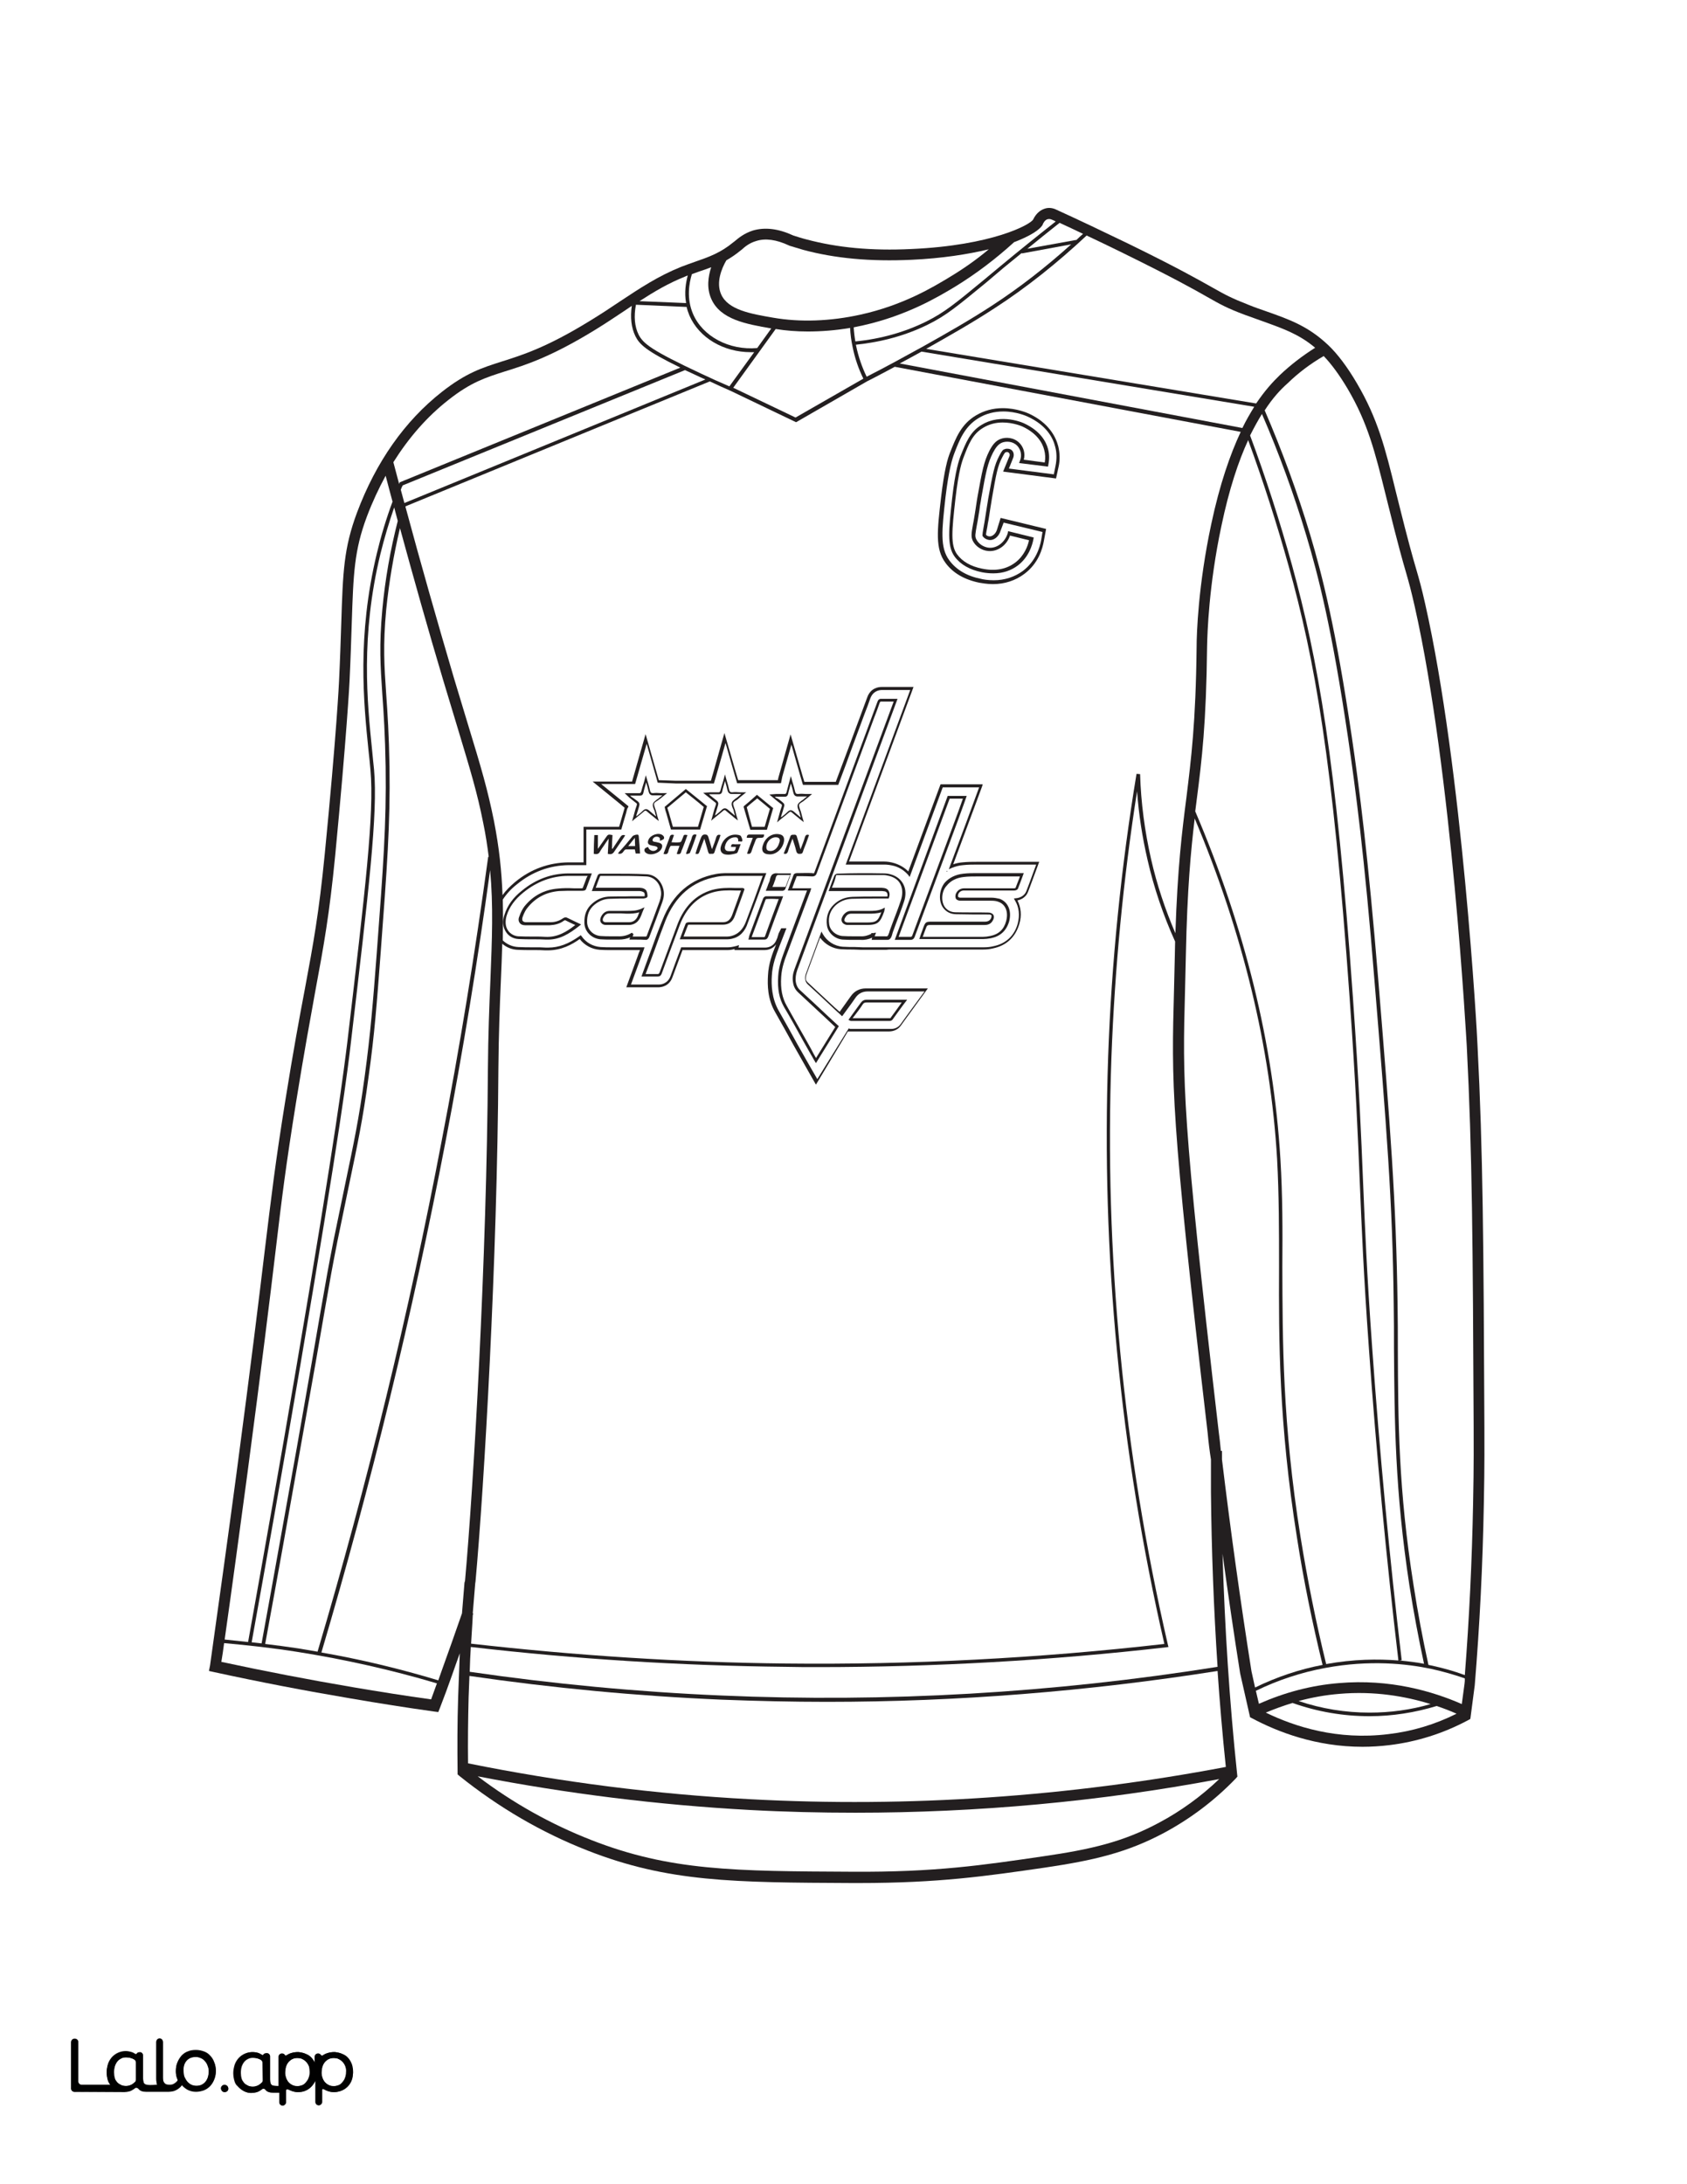
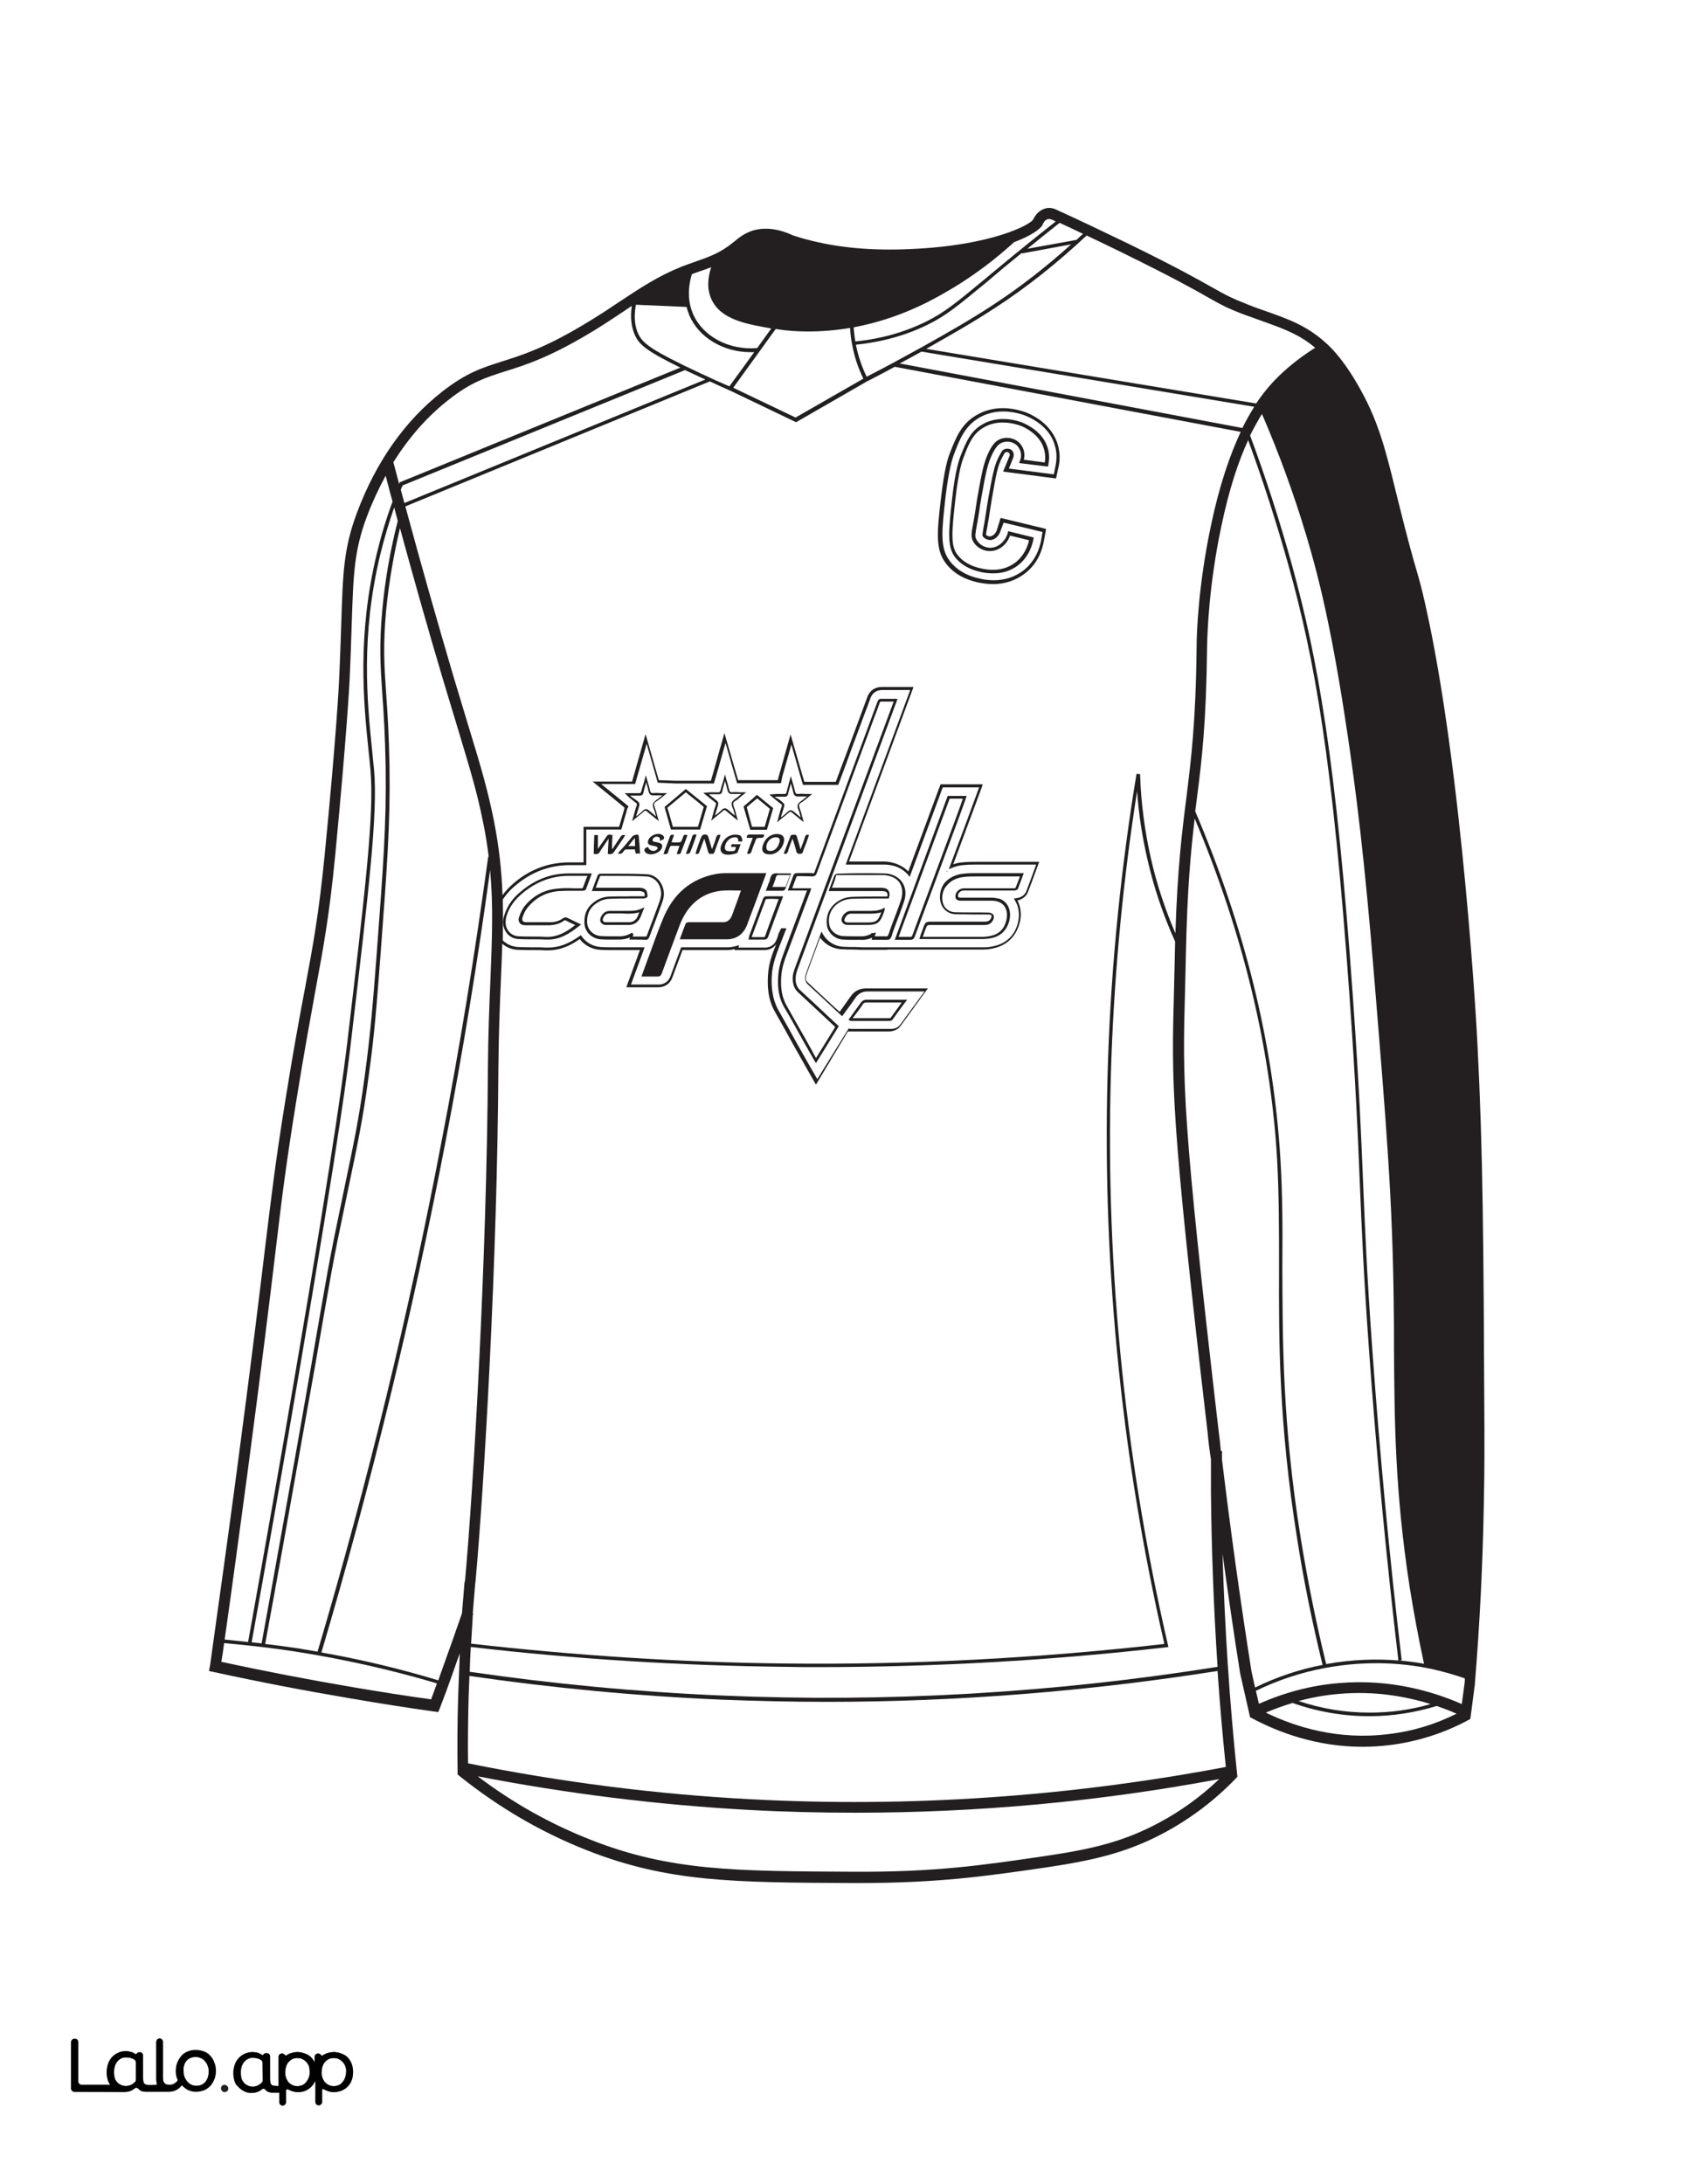
<svg xmlns="http://www.w3.org/2000/svg" version="1.1" id="Layer_1" data-name="Layer 1" x="0px" y="0px" viewBox="0 0 612 792" style="enable-background:new 0 0 612 792;" xml:space="preserve">
  <rect x="0" y="0" width="612" height="792" fill="#808080" stroke="none" />
  <style type="text/css">
	.st0{fill:#231F20;}
	.st1{fill:#FFFFFF;}
	.st2{fill:#010101;}
	.st3{fill:none;}
	.st4{fill:#CE212F;}
	.st5{fill:#020202;}
	.st6{fill:#030101;}
</style>
  <g id="Black">
    <rect x="22.7" y="15.6" class="st0" width="568.5" height="747.1" />
  </g>
  <g id="Color">
    <path class="st1" d="M288.6,151.4l24.6-14.1c-1.8-3.7-3.1-7.5-3.9-11.5c-0.5-2.3-0.8-4.6-0.9-6.9c-5.2,0.9-10.4,1.3-15.4,1.3   c-4,0-7.9-0.3-11.6-0.9L266,140.6L288.6,151.4z" />
    <path class="st1" d="M254.6,135.6c3.4,1.6,6.7,3.1,10,4.5l9-12.4c-0.4,0-0.9,0-1.3,0c-9.8,0-18.7-5.2-22.2-13.3   c-0.4-1-0.8-2.1-1-3.1l-18.4-0.8c-0.8,4.2-0.5,7.9,1,10.9C233.4,124.6,236.2,127,254.6,135.6z" />
    <path class="st1" d="M108.4,498.3c-5.5,32.3-11.3,65-17.1,97.2c1.2,0.1,2.4,0.3,3.6,0.4c4.4-24,8.6-47.9,12.8-71.1   c4.5-25.6,7-39.9,8.6-49.3c2.2-12.6,2.8-16,4.7-25.7c1.7-8.3,3.1-14.9,4.3-20.8c2.9-13.9,4.9-23.1,7-38.7c2.1-15.5,3-26.6,4.4-45   c2.3-30.8,3.5-46.3,3.2-67.3c-0.2-11.6-0.7-19.4-1.2-26.2c-0.7-10.3-1.2-17.7,0-30.8c1-10.8,2.9-21.6,5.6-32.1   c-0.4-1.6-0.9-3.3-1.3-4.9c-1.9,5.5-3.6,11.2-5,16.9c-7.2,29.7-4.8,53.7-3,71.2c0.2,2.5,0.5,4.8,0.7,7c1.4,15.9-1.9,43.6-8.4,98.9   C126.3,386.7,123.5,409.9,108.4,498.3z" />
    <path class="st1" d="M281.4,303.6c-1.8,0-3.4,1.7-3.4,3.6c0,0.7,0.3,1.2,0.9,1.3c1.7,0.4,3.2-0.8,3.8-2.9   C283.2,304.3,282.7,303.6,281.4,303.6z" />
    <path class="st1" d="M384.4,80.8c-3.9,3.1-7.8,6.2-11.7,9.4l17.7-3.2v0.1c0.8-0.8,1.7-1.6,2.5-2.3C390,83.4,387.2,82.1,384.4,80.8z   " />
    <path class="st1" d="M108,599c-8.8-1.4-17.8-2.4-26.7-3.2c-0.3,2.3-0.6,4.5-1,6.8c15.8,3.4,31.9,6.5,47.8,9.2   c9.4,1.6,18.9,3.1,28.3,4.4c0.7-1.9,1.4-3.9,2.1-5.8C142,605.5,125,601.7,108,599z" />
    <path class="st1" d="M94.8,747c-0.4-0.2-0.7-0.4-1.1-0.5c-0.6-0.2-1.3-0.3-1.9-0.3s-1.3,0.1-1.8,0.4c-0.6,0.3-1,0.6-1.4,1.1   s-0.7,1.1-0.9,1.7c-0.2,0.7-0.3,1.4-0.3,2.2c0,0.7,0.1,1.5,0.3,2.2c0.2,0.6,0.5,1,0.9,1.5s0.9,0.7,1.4,1c0.6,0.3,1.3,0.4,1.9,0.4   c0.7,0,1.3-0.2,2-0.5c0.5-0.3,0.9-0.6,1.3-1c0.2-0.2,0.3-0.5,0.3-0.8v-6.3C95.4,747.6,95.2,747.2,94.8,747z" />
    <path class="st1" d="M363,192.4c-0.7,2.4-2.6,3.6-4.1,3.4c-1-0.1-2-0.7-2.4-1.4l-0.1-0.2c0-0.4,0.1-1.4,0.5-3.5   c0.1-0.7,0.3-1.4,0.4-2.3c0.2-1.1,0.3-2.1,0.5-3.2c0.2-1.1,0.3-2.1,0.5-3.1l0.2-1.3c1.7-9.3,2.2-12.1,4-15.5   c0.9-1.8,1.4-2.3,1.9-2.4c0.2-0.1,0.5-0.2,1-0.2c0.7,0,1.3,0.2,1.7,0.6c0.7,0.7,0.8,1.7,0.5,2.6l-1.6,4l16.3,2.1l0.6-3   c0.5-2.4,0.5-4.8-0.1-7c-0.8-3.3-3.2-7.8-9.9-10.9c-0.4-0.2-4.2-1.9-8.9-1.9c-3.3,0-6.4,0.8-9,2.4c-5,3-6.9,7.8-8.8,12.8   c-0.8,2.1-2,6-3.2,15.9c-1.3,11.8-2.1,18.2,1.4,22.9c2.5,3.4,6.4,5.7,11.5,6.7c0.7,0.2,2.5,0.5,4.6,0.5c4,0,7.6-1.2,10.6-3.4   c4.7-3.6,6.1-8.5,6.6-11.1l0.5-3l-14.1-3.4L363,192.4z M365.7,192.6l9.3,2.3l-0.1,0.6c-0.4,2.2-1.7,6.5-5.6,9.5   c-2.5,1.9-5.5,2.9-8.9,2.9c-1.3,0-2.7-0.1-4.2-0.4c-4.4-0.9-7.8-2.8-9.9-5.7c-2.8-3.8-2.1-9.9-0.9-21c1.2-10.7,2.6-14.1,3-15.3   c2-5,3.5-9,7.8-11.5c7.1-4.3,15.2-0.6,15.5-0.4c5.7,2.7,7.8,6.5,8.5,9.2c0.5,1.9,0.5,3.8,0.1,5.8l-0.1,0.6l-10.5-1.3l0.3-0.8   c0.8-1.9,0.4-4-1-5.5c-1.6-1.6-3.9-1.7-5.5-1.1c-1.4,0.6-2.3,1.8-3.3,3.7c-1.9,3.8-2.5,6.7-4.2,16.3l-0.2,1.3   c-0.2,1.1-0.4,2.1-0.5,3.2c-0.2,1-0.3,2.1-0.5,3.1c-0.1,0.8-0.3,1.6-0.4,2.2c-0.6,3.4-0.8,4.2-0.2,5.3c0.8,1.6,2.6,2.8,4.5,3   c3,0.3,5.9-2,6.9-5.3L365.7,192.6z" />
    <path class="st1" d="M342.7,328.8c0.9,1.3,2.3,2,4,2c4,0.1,8,0,12,0.1c0.5,0,1.4,0.3,1.7,0.9c0.3,0.6,0.1,1.5-0.2,1.9   c-0.6,1.2-1.6,1.7-3,1.7l0,0c-4.8,0-9.7,0-14.5,0h-4.8c-1.6,0-1.6,0-2.2,1.7c-0.3,0.7-0.5,1.4-0.8,2.2l-0.2,0.4h4.7   c5.8,0,11.5,0,17.2,0c0.8,0,1.7-0.1,2.6-0.3c3.1-0.6,5-2.4,5.8-5.4c0.9-3.3-0.2-6.1-2.8-7c-0.7-0.3-1.6-0.4-2.6-0.4   c-3.8,0-7.5,0-11.3,0c-0.5,0-1.4-0.3-1.6-0.9s-0.1-1.4,0.2-1.9c0.6-1.1,1.6-1.7,3-1.7c1.6,0,3.2,0,4.7,0h1.9h2.2c3.1,0,6.2,0,9.3,0   c0.1,0,0.3-0.1,0.4-0.1c0.4-1.1,0.9-2.3,1.4-3.6l0.2-0.6h-3.7c-3.6,0-7.1,0-10.7,0h-1l0,0c-1.7,0-3.4,0-5,0.2   c-2.6,0.3-4.7,1.3-6.2,3.2C341.6,323.1,341.3,326.7,342.7,328.8z" />
    <path class="st1" d="M124.5,747.9c-0.4-0.5-0.8-0.9-1.4-1.2c-0.2-0.1-0.4-0.2-0.6-0.3c-0.4-0.1-0.7-0.2-1.1-0.2   c-0.8,0-1.5,0.1-2.1,0.3c-0.5,0.2-0.9,0.5-1.3,0.9c-0.8,0.9-1.3,2.1-1.4,3.6c0,0.7,0,1.4,0.2,2s0.5,1.2,0.8,1.7   c0.4,0.5,0.8,0.9,1.4,1.2c0.5,0.3,1.2,0.5,1.8,0.5c0.6,0.1,1.3-0.1,1.9-0.3s1-0.5,1.4-1s0.8-1,1-1.6c0.3-0.7,0.4-1.4,0.4-2.1   c0.1-0.7,0-1.3-0.2-2C125.2,749,124.9,748.4,124.5,747.9z" />
    <path class="st1" d="M277.9,326c0,0-0.1,0.2-0.2,0.3c-1.6,4.3-3.2,8.6-4.8,12.9l-0.2,0.6l0,0h0.8c0.5,0,1,0,1.4,0   c0.7,0,1.5,0,2.2,0c0.3,0,0.3,0,0.5-0.5c0.8-2.2,1.6-4.4,2.4-6.6l2.5-6.7h-0.6C280.6,325.9,279.3,325.9,277.9,326z" />
    <path class="st1" d="M111.3,747.9c-0.4-0.5-0.8-0.9-1.4-1.2c-0.2-0.1-0.4-0.2-0.6-0.3c-0.4-0.1-0.7-0.2-1.1-0.2   c-0.8,0-1.5,0.1-2.1,0.3c-0.5,0.2-0.9,0.5-1.3,0.9c-0.8,0.9-1.3,2.1-1.4,3.6c0,0.7,0,1.4,0.2,2s0.5,1.2,0.8,1.7   c0.4,0.5,0.8,0.9,1.4,1.2c0.5,0.3,1.2,0.5,1.8,0.5c0.6,0.1,1.3-0.1,1.9-0.3s1-0.5,1.4-1s0.8-1,1-1.6c0.3-0.7,0.4-1.4,0.4-2.1   c0-0.7-0.1-1.3-0.2-2C112,749,111.7,748.4,111.3,747.9z" />
    <path class="st1" d="M357.7,102.5c-10.5,8.6-14.4,11.9-21.1,15.2c-7.9,3.9-16.6,6.3-26.1,7.3c0,0.2,0.1,0.3,0.1,0.5   c0.8,3.8,2.1,7.6,3.8,11.1c6.9-3.5,13.8-7.3,20.7-11.1c8.2-4.6,16.7-9.4,25.1-14.9c9.8-6.4,19.3-13.8,28.4-22l-17.9,3.3v-0.2   c-2.2,1.8-4.4,3.6-6.5,5.3C361.7,99.1,359.6,100.9,357.7,102.5z" />
    <path class="st1" d="M286.7,317.3h-0.4c-0.8,0-1.5,0-2.2,0c-0.3,0-0.5,0-0.8,0c-0.5,0-1.1-0.1-1.4,0.1s-0.5,0.8-0.6,1.4   c-0.1,0.3-0.2,0.6-0.3,0.8c-0.2,0.6-0.4,1.2-0.7,1.8l-0.1,0.2h0.6c1.4,0,2.8,0,4.1,0l0.1-0.1c0.5-1.2,0.9-2.4,1.4-3.7L286.7,317.3z   " />
    <path class="st1" d="M145.4,177.6c0.4,1.6,0.9,3.2,1.3,4.8l109.2-44.8c-0.6-0.3-1.2-0.5-1.8-0.8c-2.1-1-3.9-1.8-5.6-2.6L146.1,176   C145.8,176.5,145.6,177,145.4,177.6z" />
    <path class="st1" d="M326.4,131.8l124.3,23.4c1.4-2.9,2.9-5.4,4.3-7.7l-120.7-20C331.6,129,329,130.4,326.4,131.8z" />
    <path class="st1" d="M505.7,488.8c0-5.2,0-10.5-0.1-15.9c-0.4-37.2-2.6-64.1-7-117.6c-3.6-44.9-6.9-69.7-9.6-88   c-5.8-39.3-10.7-58.4-15.1-73.1c-4.5-15-9.9-29.8-16.1-44.1c-1.4,2.3-2.8,4.8-4.3,7.8c5.7,15.3,10.8,31.1,15.2,47   c9.3,33.8,16,70.3,22.1,156.7c2.3,32.6,3,50.2,3.7,67.3c0.7,16.5,1.3,32.1,3.3,59.9c2.7,38,6.3,76.1,10.7,113.2l-0.8,0.1   c3.3,0.3,6.3,0.7,8.9,1.2c-2-9.3-3.8-18.9-5.3-28.4C506,540.2,505.9,515.2,505.7,488.8z" />
    <path class="st1" d="M177.1,310.7h0.2c-0.5-3.9-1.1-8-2-12.3c-2.2-11.1-4.6-18.9-9.3-34.5c-1.5-4.9-3.2-10.5-5.2-17.2   c-5.5-18.4-10.7-36.9-15.7-55.2c-2.3,9.7-4,19.7-5,29.6c-1.2,13-0.7,20.4,0,30.6c0.5,6.9,1,14.7,1.2,26.3   c0.3,21.1-0.9,36.6-3.2,67.4c-1.4,18.4-2.2,29.5-4.4,45.1c-2.1,15.7-4.1,24.9-7,38.8c-1.2,5.8-2.6,12.5-4.3,20.8   c-1.9,9.6-2.5,13-4.7,25.6c-1.6,9.4-4.1,23.7-8.7,49.3c-4.1,23.2-8.4,47.2-12.8,71.1c4,0.5,8,1,11.9,1.6c2.4,0.4,4.7,0.8,7.1,1.2   c18-60.7,33.2-123,45-185.1C166.8,379.8,172.4,345.1,177.1,310.7z" />
    <path class="st1" d="M213.2,317.6h-1.8c-1.8,0-3.5,0-5.2,0c-6,0-11.5,2.1-16.3,6c-3.1,2.5-5.1,5.2-6.1,8.4c-0.6,2-0.5,4,0.5,5.4   c0.8,1.2,2.2,2,3.7,2.1c1.8,0.1,3.6,0.1,5.3,0.1c0.2,0,0.4,0,0.5,0c1.4,0,2.8,0,4.1,0.1c4,0.2,7.3-1.5,10.8-4.3l-0.5-0.2   c-1-0.5-2-0.9-2.9-1.4c-0.3-0.2-0.5-0.1-0.8,0.1c-1.5,1.1-3.2,1.5-5.1,1.6c-1.6,0-3.2,0-4.8,0h-4.1c-0.9,0-1.6-0.3-2-0.9   c-0.3-0.4-0.6-1.2-0.1-2.3c0.5-1.5,1.2-2.8,1.9-3.7c3.1-3.8,7.1-6,12.1-6.4c1.9-0.2,3.8-0.2,5.7-0.1c1,0,1.9,0,2.9,0   c0.1,0,0.3,0,0.4-0.1c0.5-1.2,0.9-2.4,1.4-3.7L213.2,317.6z" />
    <path class="st1" d="M170.9,596c37.8,4.3,76.2,6.8,114.2,7.2c45.7,0.5,91.8-1.9,137.3-7.1C406.3,526,399.5,454.3,402,383.3   c1.2-34.2,4.7-68.8,10.3-102.7l1.3,0.1c0.3,10.4,1.7,20.8,4,30.9c2.1,9.2,5.1,18.2,8.8,26.8c0.8-24,2.4-36.8,4-49.2   c1.7-13.9,3.4-27,3.7-54.6c0-4.9,0.6-22.5,5.3-44.5c3.1-14.6,6.9-25.4,10.7-33.5L324.6,133c-3.4,1.8-6.7,3.6-10.1,5.3l-25.7,14.8   L265,141.7c-2.5-1.1-5-2.2-7.5-3.4l-110.4,45.3c0,0.1,0,0.1,0,0.2c5.5,20.4,11.4,41.1,17.5,61.8c2,6.7,3.7,12.3,5.2,17.2   c4.8,15.7,7.1,23.5,9.4,34.9c1.9,9.7,2.8,18.3,3.1,26.9c1.2-1.7,2.8-3.3,4.6-4.8c5.7-4.7,12.2-7,19.3-7.1c0.9,0,1.9,0,2.9,0h2.6   v-12.9h12.9c0.6-2.1,1.2-4.1,1.6-5.5c0.2-0.6,0.3-1.1,0.4-1.4c-0.6-0.5-1.9-1.6-1.9-1.6l-9.7-7.9h14.3l4.9-17.2l4.8,16.7l6,0.2   h12.9c0.2-0.8,0.7-2.4,0.7-2.4l4.2-14.9l4.3,14.8c0,0,0.5,1.6,0.7,2.3h0.1h0.5c0.4,0,0.9,0,1.3,0h11c0,0,1,0,1.5,0   c0.1-0.6,0.2-1.1,0.4-1.7l4.2-14.9l4.3,14.9c0,0,0.5,1.6,0.7,2.3c0.2,0,0.4,0,0.6,0h0.6c0.2,0,0.4,0,0.7,0h9.5   c1.6-4.3,3.2-8.6,4.8-12.8l4.6-12.4c0.7-1.8,1.3-3.6,2-5.4c1.2-3.4,4-3.8,5.2-3.8h0.2c0.7,0,1.4,0,2.1,0h9.3L308,312.4   c4.2,0,8.5,0,12.7,0c1.2,0,2.5,0.2,3.8,0.6c1.9,0.6,3.7,1.6,5,3l11.7-31.6h15.3l-0.2,0.7c0,0-4.3,11.7-5,13.5l-5.5,14.8   c1.1-0.4,2.2-0.6,3.3-0.7c1.9-0.2,3.7-0.2,5.5-0.2H377l-2.7,7.3c-0.5,1.3-0.9,2.5-1.4,3.7c-0.7,1.8-2.4,2.7-3.8,3   c1.3,2.5,1.6,5.5,0.7,8.5c-1.4,4.8-4.7,7.9-9.6,8.9c-1.2,0.3-2.4,0.4-3.6,0.4c-4,0-8,0-12,0h-13.7c-0.2,0-0.4,0-0.6,0H330   c-0.5,0-0.9,0-1.4,0h-6.1l0,0c-0.3,0-0.6,0.1-1,0.1c-0.3,0-0.7,0-1,0c-0.1,0-0.2,0-0.3,0l0,0h-7.4c-0.1,0-0.3,0-0.5,0l-2.7-0.1   c-1.5,0-2.9,0-4.5-0.1c-3.1-0.2-5.8-1.8-7.6-4.2l-4.8,13c-0.3,0.8-0.4,1.6-0.3,2.3c0.1,0.3,0.3,0.6,0.5,0.8   c3.3,3.1,6.6,6.1,9.9,9.2l1.8,1.6l1.5-2.1c0.8-1.2,1.7-2.3,2.5-3.5c1.3-1.9,3.2-2.9,5.5-2.9h0.3c2,0,4,0,6,0h16.2l-6.1,8.4   c-1.3,1.8-2.5,3.4-3.7,5.1c-0.9,1.3-2.5,2.1-4.2,2.1h-15L296,393.3l-0.4-0.7c-0.2-0.3-4.3-7.6-4.6-8.1c-1-1.8-2-3.5-3-5.3   c-2.2-4-4.5-8.2-6.8-12.2c-2.8-4.8-2.8-9.9-2.6-13.3c0.2-4.3,1.6-7.9,2.9-11.1v-0.1c-1.4,1.8-3.3,2-4.2,2h-0.2c-0.7,0-1.4,0-2.1,0   h-8.6l0.1-0.4c-0.6,0.2-1.5,0.4-2.6,0.4c-3.2,0-6.4,0-9.6,0h-6.7c-1.2,3.2-2.4,6.4-3.6,9.7c-1.2,3.5-4.1,3.8-5.3,3.8h-0.3   c-0.6,0-1.3,0-1.9,0h-9.3l4-10.9c0.3-0.9,0.6-1.8,1-2.6c-0.2,0-0.4,0-0.6,0h-6.4c-0.2,0-0.4,0-0.7,0c-0.2,0-1,0-1,0   c-0.4,0-0.8,0-1.2,0h-0.6c-1.3,0-2.7,0-4.1-0.1c-2.9-0.2-5.5-1.6-7.3-3.9c-2.8,2-6.6,4.1-11.6,4.1c-0.3,0-0.6,0-0.9,0   c-1.3-0.1-2.6-0.1-3.9-0.1h-1.1c-1.5,0-3.3,0-5.1-0.1c-2.1-0.1-4-0.9-5.5-2.2c-0.1,4.3-0.3,8.7-0.5,13.4   c-0.4,9.2-0.8,19.6-0.9,31.8c-0.4,69.6-5.1,150.7-8.3,186.1l-0.1,0.6c-0.2,2.2-0.5,6-0.9,10.9l0.2,0.1c-0.1,0.2-0.2,0.4-0.2,0.7   C171.4,588.7,171.1,592.2,170.9,596z M371.6,208.1c-3.2,2.4-7.1,3.7-11.4,3.7c-2.3,0-4.1-0.4-4.9-0.5c-5.4-1.1-9.6-3.5-12.3-7.2   c-3.8-5.1-3-11.7-1.6-23.8c1.2-10.1,2.4-14.1,3.3-16.3c2.1-5.3,4-10.2,9.4-13.4c2.9-1.7,6.1-2.6,9.7-2.6c5,0,9.1,1.8,9.5,2   c7.1,3.3,9.7,8.3,10.6,11.8c0.6,2.5,0.7,5,0.1,7.6l-0.9,4.1l-19.2-2.5l2.3-5.6c0.2-0.4,0.1-0.9-0.2-1.2c-0.2-0.2-0.4-0.3-0.7-0.3   c-0.3,0-0.4,0.1-0.5,0.1s-0.4,0.2-1.2,1.8c-1.7,3.2-2.2,6-3.8,15.2l-0.2,1.3c-0.2,1-0.3,2-0.5,3.1s-0.3,2.2-0.5,3.2   c-0.2,0.9-0.3,1.6-0.4,2.3c-0.2,1.1-0.5,2.5-0.5,3c0.2,0.3,0.7,0.6,1.3,0.6h0.1c0.8,0,2.1-0.8,2.6-2.5l1.3-4.2l16.5,4l-0.8,4.3   C378.2,199,376.7,204.3,371.6,208.1z" />
    <path class="st1" d="M323,369.2c1.2-1.6,2.4-3.3,3.7-5.1l0.4-0.6h-3.3c-3.2,0-6.3,0-9.5,0c-0.7,0-1,0.2-1.4,0.8   c-0.9,1.4-1.9,2.7-2.9,4l-0.7,0.9c4.5,0,8.9,0,13.4,0C322.9,369.2,323,369.2,323,369.2z" />
    <path class="st1" d="M168.7,573.2c3.1-34.3,7.9-117,8.3-185.7c0.1-12.3,0.5-22.7,0.9-31.9c0.6-15,1.1-27.2-0.1-40.1   c-4.5,32.9-9.9,66-16.2,98.6c-11.9,62.1-27,124.4-45,185.1c14.3,2.5,28.5,5.9,42.4,10.1c0.4-1.1,0.8-2.3,1.2-3.4   c2.5-6.9,5-14,7.4-20.9c0.4-5,0.7-8.8,0.9-11.1L168.7,573.2z" />
    <path class="st1" d="M471.1,616.8c8.3,2.8,17,4.2,25.7,4.2h0.1c7.5,0,14.9-1,22.1-3.1c-9.1-2.8-20.3-4.8-33.1-3.7   C480.9,614.6,475.9,615.5,471.1,616.8z" />
-     <path class="st1" d="M276.7,317.6h-3.1c-3.3,0-6.5,0-9.7,0c-1.6,0-2.7,0.1-3.8,0.3c-8.9,1.6-15.2,7-18.8,16.2   c-1.3,3.4-2.6,6.9-3.8,10.3c-0.6,1.5-1.1,3.1-1.7,4.6l-1.6,4.2h0.8c0.5,0,1,0,1.4,0c0.7,0,1.4,0,2.1,0c0.4,0,0.5,0,0.8-0.6   c2.2-5.9,4.4-11.8,6.5-17.5c2.5-6.5,6.7-10.7,12.5-12.4c2.9-0.8,5.8-0.8,8.6-0.7c0.8,0,1.6,0,2.5,0c0.3,0,0.4,0.2,0.5,0.2l0.2,0.2   l-0.1,0.3l-1,2.8c-0.8,2.2-1.6,4.4-2.4,6.6s-2.2,3.2-4.4,3.2h-3c-3.1,0-6.2,0-9.2,0c-0.1,0-0.3,0-0.4,0.1c-0.5,1.2-0.9,2.4-1.4,3.6   l-0.2,0.6h2.9c4.4,0,8.7,0,13,0c0.5,0,1-0.1,1.4-0.2c2.4-0.6,4.2-2.3,5.3-5.2c1-2.6,2-5.3,3-8L276.7,317.6z" />
    <path class="st1" d="M358.5,199.8c-2.4-0.2-4.6-1.7-5.6-3.7c-0.7-1.5-0.5-2.8,0.1-6.1c0.1-0.6,0.3-1.4,0.4-2.2c0.2-1,0.3-2,0.5-3.1   s0.3-2.2,0.5-3.3l0.2-1.2c1.7-9.5,2.3-12.7,4.3-16.7c1.1-2.1,2.2-3.6,4-4.3c2-0.8,4.9-0.6,6.9,1.4c1.6,1.6,2.2,3.9,1.6,6.1l7.6,1   c0.3-1.6,0.2-3.1-0.2-4.6c-0.6-2.4-2.5-5.9-7.8-8.4c-0.2-0.1-3.3-1.5-7.3-1.5c-2.2,0-4.7,0.5-7,1.9c-3.9,2.3-5.3,5.9-7.2,10.9   c-0.4,1.1-1.7,4.4-2.9,14.9c-1.3,11.6-1.8,16.8,0.6,20.1c1.9,2.6,5,4.4,9.1,5.2c4.8,1,8.8,0.2,12-2.2c3.3-2.5,4.6-6.1,5-8.1   l-6.9-1.7C365.2,197.8,361.9,200.1,358.5,199.8z" />
    <path class="st1" d="M225.4,331.2c-0.6,0-1.2,0-1.9,0c-0.8,0-1.6,0-2.4,0c-1,0-1.7,0.5-2.2,1.5c-0.3,0.5-0.3,1-0.1,1.3   c0.1,0.2,0.5,0.4,0.9,0.4h1.1c2.4,0,4.9,0,7.4,0c1.6,0,2.7-0.9,3.3-2.5c0.1-0.4,0.3-0.7,0.4-1.1c-1.6,0.5-3.1,0.5-4.6,0.5   L225.4,331.2z" />
    <path class="st1" d="M234.6,339.4c1.7-4.4,3.2-8.5,4.7-12.6c0.5-1.5,0.7-2.8,0.4-4.1c-0.5-2.8-2.7-4.8-5.2-4.9   c-4.2-0.2-8.4-0.2-12.5-0.2c-1.4,0-2.8,0-4.2,0c0,0,0,0.1-0.1,0.1c-0.5,1.2-0.9,2.4-1.4,3.7l-0.2,0.5h3.6c3.8,0,7.7,0,11.5,0h0.2   c0.5,0,1,0,1.5,0.1s1.3,0.4,1.6,1s0.4,1.3,0.4,2s-1.5,0.8-1.5,0.8c-1.5,0-3,0-4.6,0c-0.2,0-0.5,0-0.7,0c-2.2,0-4.5,0-6.7,0.1   c-2.2,0-4.1,0.8-5.8,2.2c-1.9,1.6-2.7,3.7-2.6,6.4c0.1,2.6,2.2,4.7,4.9,4.9c1.3,0.1,2.5,0.1,3.8,0.1c0.8,0,1.5,0,2.3,0   c2,0.1,3.5-0.3,4.9-1.1l0.3-0.2l0.6,0.5l-0.1,0.4l-0.2,0.5h0.6c1.4,0,2.7,0,4,0C234.4,339.6,234.6,339.5,234.6,339.4z M233,330.9   c-0.2,0.5-0.3,0.9-0.5,1.3c-0.8,2-2.2,3.1-4.2,3.2c-1.2,0-2.5,0-3.8,0l0,0l0,0c-1.2,0-2.4,0-3.6,0h-1.1c-0.8,0-1.4-0.3-1.8-0.9   c-0.4-0.6-0.3-1.4,0.1-2.2c0.7-1.3,1.7-2,3.1-2c1.4,0,2.8,0,4.3,0h1.9c1.8,0,3.5,0,5.3-0.8l1.1-0.5L233,330.9z" />
    <path class="st1" d="M480.8,604.8c-8.7,1.6-17.2,4.4-25.2,8.3l1.1,4.7c9.3-4.1,19-6.7,29-7.5c18.6-1.6,34.1,3,44.6,7.6l1-7.4   c0.1-0.6,0.1-1.2,0.1-1.9c-4-1.4-8.2-2.6-12.4-3.5C510.4,603.3,496.9,601.8,480.8,604.8z" />
    <path class="st1" d="M471.8,557.3c2.5,15.5,5.6,31,9.3,46.1c9.9-1.8,18.9-1.9,26.2-1.3c-4.4-37.2-8-75.2-10.7-113.2   c-2-27.8-2.6-43.5-3.3-60c-0.7-17.1-1.4-34.7-3.7-67.2c-6.1-86.3-12.7-122.7-22.1-156.4c-4.3-15.4-9.2-30.7-14.7-45.7   c-3.5,7.6-6.9,17.7-9.7,31.1c-4.6,21.6-5.1,39-5.2,43.7c-0.3,27.9-1.9,41.1-3.7,55.1c-0.2,1.5-0.4,3.1-0.6,4.7   c18,42.1,28.4,84.5,30.9,126.1c0.8,13.2,0.8,25.8,0.7,39.1C465.3,486,465.2,516,471.8,557.3z" />
    <path class="st1" d="M67.8,754.8c0.4,0.5,0.9,0.9,1.5,1.2s1.2,0.4,1.9,0.4c0.7,0,1.3-0.1,1.9-0.4c0.6-0.2,1-0.6,1.4-1.1   s0.7-1.1,0.9-1.7c0.2-0.7,0.3-1.4,0.3-2.1c0-0.7-0.1-1.4-0.4-2c-0.2-0.6-0.5-1.2-1-1.7c-0.4-0.5-0.9-0.9-1.5-1.1   c-0.6-0.3-1.2-0.4-1.8-0.4c-1.5,0-2.6,0.5-3.4,1.4c-0.8,1-1.2,2.2-1.2,3.8c0,0.7,0.1,1.4,0.3,2.1C67,753.7,67.4,754.3,67.8,754.8z" />
    <path class="st1" d="M42.5,755c0.4,0.5,0.9,0.7,1.4,1c0.6,0.3,1.3,0.4,1.9,0.4c0.7,0,1.3-0.2,2-0.5c0.5-0.3,0.9-0.6,1.3-1   c0.2-0.2,0.3-0.5,0.3-0.8l0,0v-6.3c0-0.4-0.2-0.8-0.6-1c-0.4-0.2-0.7-0.4-1.1-0.5c-0.6-0.2-1.3-0.3-1.9-0.3c-0.6,0-1.3,0.1-1.8,0.4   c-0.6,0.3-1,0.6-1.4,1.1s-0.7,1.1-0.9,1.7c-0.2,0.7-0.3,1.4-0.3,2.2c0,0.7,0.1,1.5,0.3,2.2C41.8,754.1,42.1,754.5,42.5,755z" />
    <path class="st1" d="M521.2,618.6c-7.9,2.4-16.1,3.7-24.3,3.7h-0.1c-9.5,0-18.9-1.6-27.9-4.8c-3.3,1-6.6,2.2-9.7,3.5   c10.5,5.1,25.9,10.1,44.5,7.8c8.6-1,16.9-3.5,24.7-7.4C526.2,620.4,523.8,619.5,521.2,618.6z" />
    <path class="st1" d="M438.1,519.5C424.6,404.1,425,392.7,425.9,359c0.1-3.9,0.2-8,0.3-12.7c0-1.7,0.1-3.3,0.1-4.9   c-4.3-9.5-7.7-19.5-10-29.6c-1.9-8.2-3.2-16.5-3.8-24.9c-5,31.9-8.1,64.3-9.3,96.4c-2.6,71.2,4.3,143,20.5,213.2l0.2,0.7l-0.7,0.1   c-41.8,4.8-84.2,7.2-126.4,7.2c-3.9,0-7.9,0-11.8-0.1c-38-0.4-76.4-2.8-114.2-7.2c-0.2,2.8-0.3,5.8-0.4,9   c30.2,4.4,60.9,7.3,91.3,8.6c59.9,2.6,120.4-0.9,180-10.4c-1.4-21.2-2.2-42.4-2.4-63.4c0-3.9,0-7.8,0-11.8   C438.8,526.1,438.4,522.8,438.1,519.5z" />
    <path class="st1" d="M227.2,294.6c-0.4,1.5-1.1,3.6-1.7,5.8l-0.1,0.4h-12.7v12.9h-3.6l0,0c-1,0-1.9,0-2.8,0   c-6.9,0.1-13.2,2.4-18.7,6.9c-2.2,1.7-3.9,3.6-5.2,5.6c0.1,4.8,0.1,9.7,0,14.8c1.5,1.4,3.4,2.3,5.6,2.4c1.8,0.1,3.5,0.1,5,0.1h1.1   c1.3,0,2.6,0,3.9,0.1c0.3,0,0.6,0,0.9,0c3.8,0,7.3-1.3,11.4-4.2l0.4-0.3l0.3,0.4c1.6,2.3,4.1,3.7,6.9,3.9c1.4,0.1,2.7,0.1,4.1,0.1   h0.6c0.4,0,0.8,0,1.2,0c0,0,0.8,0,1,0s0.4,0,0.6,0h6.4c0.4,0,0.9,0,1.3,0h0.7l-0.2,0.7c-0.4,1.1-0.8,2.2-1.2,3.3l-3.5,9.5h7.9   c0.7,0,1.3,0,1.9,0h0.3c0.9,0,3.3-0.3,4.3-3.2c1.2-3.4,2.5-6.7,3.7-10l0.1-0.3h7.4c3.2,0,6.4,0,9.6,0c1,0,1.8-0.2,2.3-0.3   c0.3-0.1,0.5-0.1,0.8-0.2l0.9-0.3l-0.2,0.9h7.4c0.7,0,1.4,0,2.1,0h0.2c0.9,0,3.2-0.3,4.2-3.1l0.1-0.2c0.1-0.3,0.2-0.5,0.2-0.6   c0-0.2,0.2-0.5,0.3-1v-0.1l1-2h1.9l-2.5,6.4c-1.2,3.2-2.6,6.7-2.8,10.8c-0.2,3.2-0.1,8.1,2.5,12.7c2.3,4,4.6,8.2,6.8,12.2   c1,1.8,2,3.5,3,5.3c0.2,0.4,3.1,5.4,4.2,7.3l11.4-18.4l0.5,0.2h14.9c1.4,0,2.6-0.6,3.4-1.7c1.2-1.7,2.4-3.3,3.7-5.1l5-6.8h-14.3   c-2,0-3.9,0-6,0h-0.3c-2,0-3.5,0.8-4.6,2.5c-0.8,1.2-1.7,2.4-2.5,3.5l-2.2,3l-2.6-2.4c-3.3-3.1-6.6-6.2-9.9-9.2   c-0.4-0.4-0.7-0.9-0.8-1.4c-0.2-0.9-0.1-1.8,0.3-2.8l5.5-14.9l0.5,0.9c1.5,2.6,4.2,4.4,7.3,4.6c1.5,0.1,3,0.1,4.4,0.1l2.7,0.1   c0.1,0,0.3,0,0.4,0h15.5l0,0h2.5l0,0H345c4,0,8,0,12,0c1.1,0,2.2-0.1,3.4-0.4c4.5-0.9,7.6-3.8,8.8-8.2c0.8-3,0.5-6-1-8.4l-0.4-0.7   l0.8-0.1c1.3-0.1,3-0.8,3.7-2.5c0.5-1.2,0.9-2.4,1.4-3.7l2.2-6h-13.7h-7.4c-1.8,0-3.6,0-5.4,0.2c-1.5,0.1-2.8,0.5-4.1,1l-1.1,0.5   l6.3-16.9c0.6-1.6,3.8-10.3,4.7-12.8H342L330,318l-0.5-0.7c-1.3-1.5-3-2.7-5.1-3.3c-1.2-0.3-2.4-0.5-3.5-0.5c-2.9,0-5.7,0-8.6,0   c-1.6,0-3.2,0-4.8,0h-0.7l23.4-63.3h-7.9c-0.7,0-1.4,0-2.1,0H320c-1.2,0-3.3,0.4-4.3,3.1c-0.6,1.8-1.3,3.6-2,5.4l-4.6,12.4   c-1.6,4.4-3.2,8.8-4.9,13.2l-0.1,0.3h-10.2c-0.2,0-0.5,0-0.7,0h-0.6c-0.3,0-0.7,0-0.9,0h-0.4l-0.1-0.3c-0.1-0.4-0.8-2.7-0.8-2.7   l-3.3-11.6l-3.3,11.6c-0.1,0.7-0.3,1.3-0.4,2l-0.1,0.4h-0.4c-0.2,0-1.9,0-1.9,0h-11c-0.5,0-0.9,0-1.3,0c-0.1,0-0.3,0-0.5,0h-0.8   l-0.1-0.4c-0.1-0.4-0.8-2.7-0.8-2.7l-3.3-11.5l-3.3,11.6c0,0-0.7,2.3-0.8,2.7l-0.1,0.4h-2.6h-11.1l-6.7-0.3l-0.7-2.5l-3.3-11.6   l-4.2,14.6h-2.6h-9.7l7.5,6.1c0,0,1.8,1.5,2.2,1.8l0.2,0.2l-0.1,0.3C227.6,293,227.4,293.6,227.2,294.6z M309.3,367.7   c1-1.3,1.9-2.7,2.9-4c0.6-0.8,1.2-1.2,2.2-1.2c3.2,0,6.3,0,9.5,0h5.2l-1.6,2.1c-1.3,1.8-2.5,3.4-3.7,5.1c-0.2,0.3-0.7,0.5-1,0.5   c-2.1,0-4.2,0-6.4,0c-2.4,0-4.9,0-7.3,0h-0.4c-0.2,0-0.3-0.1-0.3-0.1l-0.6-0.3L309.3,367.7z M215.6,302.8c0.5,0,0.9,0,1.3,0   c0,1.7,0,3.4,0,5c0.9-1.3,1.9-2.7,2.8-4c0.9-1.3,0.9-1.3,2.5-1c-0.1,1.6-0.2,3.3-0.2,4.9c0.1,0,0.1,0.1,0.2,0.1   c0.9-1.4,1.9-2.8,2.8-4.2c0.4-0.7,0.9-1,1.8-0.7c-0.2,0.3-0.3,0.5-0.5,0.8c-1.1,1.7-2.3,3.3-3.4,5c-0.6,1-1.3,1.2-2.4,0.9   c0.1-1.7,0.2-3.4,0.3-5.5c-0.7,1-1.2,1.7-1.7,2.5c-0.5,0.7-1,1.4-1.4,2.1c-0.5,1.1-1.3,1.1-2.3,0.9   C215.4,307.3,215.5,305.1,215.6,302.8z M208.4,323c-1.8,0-3.7,0-5.6,0.1c-4.7,0.4-8.5,2.4-11.4,6c-0.7,0.8-1.3,2-1.8,3.4   c-0.2,0.6-0.2,1.1,0,1.4c0.3,0.4,0.8,0.5,1.2,0.5h4.1c1.6,0,3.2,0,4.8,0l0,0c1.7,0,3.2-0.5,4.5-1.4c0.6-0.4,1.1-0.5,1.8-0.1   c1,0.5,1.9,0.9,2.9,1.4l1.9,0.9l-0.6,0.5c-3.8,3-7.2,5-11.4,5c-0.2,0-0.5,0-0.7,0c-1.5-0.1-3.1-0.1-4.6-0.1c-1.8,0-3.6,0-5.4-0.1   c-1.9-0.1-3.5-1-4.5-2.5c-1.2-1.7-1.4-4-0.6-6.3c1.1-3.4,3.1-6.2,6.4-8.8c5-4.1,10.7-6.2,16.9-6.2c1.7,0,3.4,0,5.2,0h3.2l-0.7,1.9   c-0.5,1.3-0.9,2.5-1.4,3.8c-0.2,0.6-1.2,0.6-1.3,0.6C210.3,323,209.3,323,208.4,323z M230.3,340.7h-2l0.3-0.8   c-1.2,0.5-2.5,0.8-4.1,0.8c-0.2,0-0.3,0-0.5,0c-0.8,0-1.5,0-2.3,0c-1.3,0-2.6,0-3.9-0.1c-3.2-0.3-5.7-2.8-5.8-5.9   c-0.1-3,0.8-5.4,3-7.2c1.9-1.6,4-2.4,6.4-2.4c2.5-0.1,5,0,7.4-0.1c1.5,0,3,0,4.6,0c0.1,0,0.4,0,0.5-0.1c0-0.4,0-0.9-0.2-1.2   c-0.1-0.1-0.3-0.3-1-0.5c-0.4-0.1-0.8-0.1-1.3-0.1h-0.2c-3.8,0-7.7,0-11.5,0h-5l0.7-1.9c0.5-1.3,0.9-2.5,1.4-3.7   c0.1-0.4,0.6-0.7,1-0.7l0,0c1.4,0,2.8,0,4.2,0c4.1,0,8.4,0,12.5,0.2c3.1,0.1,5.5,2.4,6.2,5.7c0.3,1.5,0.1,3-0.5,4.6   c-1.5,4.1-3,8.2-4.7,12.6c-0.2,0.4-0.6,0.9-1.1,0.9C233.1,340.7,231.7,340.7,230.3,340.7z M237.9,306.9c-0.6-0.2-1.2-0.2-1.8-0.4   c-1.1-0.3-1.3-1-0.8-2.1c0.8-1.7,3.6-2.6,5-1.6c0.5,0.3,0.8,0.9,0.5,1.4c-0.2,0.3-0.8,0.4-1.4,0.7c0.2-1.1-0.3-1.4-0.9-1.5   c-0.7-0.1-1.4,0.2-1.7,0.9c-0.2,0.4,0,0.8,0.4,0.9c0.6,0.1,1.3,0.2,1.9,0.4c1.1,0.3,1.4,1,0.9,2.1c-0.9,1.8-4.1,2.7-5.6,1.6   c-0.5-0.3-0.8-0.9-0.5-1.5c0.2-0.4,0.8-0.5,1.2-0.7c0.5,1.6,2.4,1.9,3.3,0.8C238.7,307.6,238.6,307.1,237.9,306.9z M246.6,305.4   c0.2,0,0.5-0.2,0.6-0.4c0.2-0.4,0.3-0.8,0.5-1.2c0.4-1.2,0.4-1.2,1.7-1c-0.6,1.7-1.2,3.4-1.9,5.1c-0.1,0.2-0.2,0.4-0.3,0.7   c-0.2,1.1-0.8,1.3-1.7,1c0.3-0.9,0.6-1.8,1-2.9c-1.1,0-2.1,0-3.1,0c-0.1,0-0.3,0.3-0.4,0.5c-0.2,0.5-0.4,0.9-0.5,1.4   c-0.2,1.1-0.8,1.3-1.8,1c0.6-1.7,1.3-3.4,1.9-5.1c0.1-0.3,0.2-0.5,0.3-0.8c0.2-1,0.8-1.2,1.6-0.9c-0.3,0.8-0.6,1.7-0.9,2.6   C244.7,305.5,245.7,305.5,246.6,305.4z M250.3,309.2c-0.1,0.3-0.8,0.4-1.3,0.5c0-0.1-0.1-0.2-0.1-0.3c0.4-1,0.7-2,1.1-3   c0.3-0.9,0.8-1.8,1-2.8c0.3-1,0.8-1.2,1.7-0.9C251.9,305,251.2,307.1,250.3,309.2z M254,304.5c0.1-0.2,0.1-0.3,0.2-0.5   c0.5-1.3,1-1.6,2.2-1.3c0.2,0.1,0.4,0.4,0.5,0.6c0.4,1.3,0.8,2.6,1.2,4c0,0.2,0.1,0.3,0.2,0.6c0.6-1.5,1.1-2.8,1.5-4.2   c0.3-0.9,0.7-1.2,1.6-0.9c-0.1,0.4-0.3,0.8-0.4,1.2c-0.6,1.7-1.3,3.3-1.8,5c-0.3,0.9-1,0.5-1.5,0.6s-0.6-0.2-0.8-0.7   c-0.4-1.5-0.9-3.1-1.4-4.8c-0.6,1.7-1.2,3.1-1.7,4.6c-0.4,1-0.4,1-1.5,0.9C252.8,307.8,253.4,306.2,254,304.5z M265.5,340.4   c-0.4,0.1-1,0.2-1.6,0.2c-4.3,0-8.6,0-13,0h-4.3l0.7-1.9c0.5-1.3,0.9-2.5,1.4-3.7c0.2-0.6,1.2-0.6,1.3-0.6c3.1,0,6.2,0,9.2,0h3   c1.7,0,2.7-0.8,3.4-2.6c0.8-2.2,1.6-4.4,2.4-6.6l0.8-2.3c-0.7,0-1.3,0-2,0c-2.7-0.1-5.6-0.1-8.3,0.7c-5.5,1.6-9.5,5.6-11.9,11.8   c-2.1,5.6-4.3,11.5-6.5,17.5c-0.3,0.9-0.8,1.2-1.6,1.2h-0.1c-1.1,0-2.3,0-3.5,0h-2.2l2-5.5c0.6-1.5,1.1-3.1,1.7-4.6   c1.2-3.4,2.5-6.9,3.9-10.3c3.7-9.5,10.3-15.1,19.5-16.8c1.1-0.2,2.4-0.3,4-0.3c3.2,0,6.4,0,9.7,0h4.5l-3.7,10c-1,2.7-2,5.3-3,8   C270.3,337.8,268.3,339.8,265.5,340.4z M266.7,303.6c-1.8,0-3.3,1.3-3.7,3.3c-0.2,0.9,0.2,1.6,1,1.7c0.7,0.1,1.4,0,2.1,0   c0.7-0.1,0.7-0.8,0.9-1.5c-0.4,0-0.7,0-1,0s-0.5,0-0.8,0c0-0.8,0.3-1.1,0.9-1c0.8,0.1,1.7,0,2.6,0c-0.4,1-0.7,2-1.1,2.9   c-0.1,0.2-0.3,0.3-0.4,0.4c-1.4,0.4-2.8,0.7-4.2,0.4c-1.3-0.3-1.9-1.4-1.5-2.8c0.7-2.7,3.2-5,6.6-4.2c0.3,0.1,0.6,0.2,0.7,0.4   c0.2,0.4,0.5,1,0.5,1.5c0,0.7-0.6,0.4-1,0.4c-0.1,0-0.3,0-0.5,0C267.9,303.8,267.4,303.6,266.7,303.6z M284.4,305.1   c-0.5,2.7-2.7,4.7-5.1,4.7c-2.6,0-3.4-1.4-2.3-4c1.1-2.5,3.6-3.9,6.1-3.2C284.2,302.9,284.6,303.8,284.4,305.1z M286.8,303.1   c0.1-0.2,0.4-0.4,0.6-0.4c1.5-0.1,1.5-0.1,1.9,1.4c0.4,1.2,0.7,2.4,1.1,3.9c0.6-1.6,1.2-3,1.6-4.4c0.3-0.9,0.7-1.1,1.5-0.8   c-0.4,1-0.7,2.1-1.1,3.1s-0.8,1.9-1.1,2.9c-0.2,0.7-0.5,0.8-1.1,0.8c-0.8,0.1-1.2-0.3-1.4-1.2c-0.3-1.4-0.8-2.7-1.3-4.3   c-0.6,1.6-1.2,3-1.6,4.5c-0.3,0.9-0.7,1.2-1.6,0.9C285.2,307.4,286,305.2,286.8,303.1z M276.1,303.8c-1.7,0-1.7,0-2.3,1.7   c-0.4,1-0.8,2-1.1,3c-0.3,1-0.7,1.3-1.7,1c0.7-1.9,1.3-3.7,2.1-5.7c-0.8,0-1.5,0-2.2,0c0-0.8,0.3-1.2,1-1.2c1.8,0,3.5,0,5.3,0   C277.2,303.5,276.9,303.8,276.1,303.8z M281.1,333c-0.8,2.2-1.6,4.4-2.4,6.6c-0.2,0.5-0.5,1.1-1.4,1.1c0,0,0,0-0.1,0   c-1.2,0-2.4,0-3.6,0h-2.1l0.2-0.8c0-0.2,0.1-0.3,0.1-0.5l0.2-0.6c1.6-4.3,3.2-8.6,4.8-12.9c0.1-0.4,0.6-0.9,1.1-0.9   c1.3,0,2.7,0,4.1,0h2.1L281.1,333z M284,323c-1,0-2,0-3,0c-0.4,0-0.8,0-1.2,0h-2l0.6-1.5c0.2-0.6,0.4-1.2,0.7-1.8   c0.1-0.2,0.2-0.5,0.2-0.8c0.2-0.7,0.4-1.5,1-1.9s1.3-0.4,2-0.3c0.2,0,0.5,0,0.7,0c0.7,0,1.5,0,2.2,0h1.8l-0.7,1.9   c-0.5,1.3-0.9,2.5-1.4,3.7C284.9,322.6,284.4,322.9,284,323z M349.5,316.8c1.7-0.2,3.4-0.2,5.1-0.2h1c3.5,0,7.1,0,10.7,0h5.1   l-0.7,1.9c-0.5,1.3-0.9,2.5-1.4,3.7c-0.2,0.5-0.9,0.7-1.3,0.7c-3.1,0-6.2,0-9.3,0h-2.2h-1.9c-1.6,0-3.2,0-4.8,0   c-1,0-1.7,0.4-2.1,1.2c-0.2,0.3-0.2,0.9-0.1,1.1c0.1,0.1,0.4,0.3,0.7,0.3c3.8,0,7.5,0,11.3,0c1.1,0,2.1,0.2,3,0.4   c3.1,1.1,4.5,4.4,3.5,8.2c-1,3.4-3.2,5.4-6.6,6.1c-1.1,0.2-2,0.3-2.8,0.3c-3.9,0-7.9,0-11.8,0c-1.8,0-3.6,0-5.3,0h-6.1l0.6-1.8   c0.3-0.7,0.5-1.4,0.8-2.2c0.8-2.2,1-2.3,3.1-2.3h4.8c4.8,0,9.7,0,14.5,0l0,0c1.1,0,1.8-0.4,2.2-1.2c0.2-0.4,0.2-0.9,0.2-1.1   c-0.1-0.1-0.5-0.3-0.8-0.3c-4,0-8,0-12-0.1c-2.1,0-3.7-0.9-4.8-2.4c-1.7-2.4-1.4-6.5,0.6-9C344.3,318.3,346.6,317.1,349.5,316.8z    M343.4,316c0-0.1,0-0.2,0.1-0.2c0.1,0.1,0.1,0.1,0.2,0.2C343.5,316,343.4,316,343.4,316z M343.8,288.6h6.9l-1.2,3.4   c-0.7,1.8-1.3,3.7-2,5.5l-3.3,8.9c-4.1,11-8.2,22-12.3,33.1c-0.3,0.9-0.8,1.3-1.6,1.3h-0.1c-1.1,0-2.2,0-3.4,0c-0.5,0-1,0-1.5,0   h-0.7L343.8,288.6z M320.6,316.7c0.9,0,1.8,0.1,2.7,0.4c2,0.6,3.5,1.8,4.4,3.5c1,1.9,1,4.2,0.2,6.5c-0.9,2.7-1.9,5.3-2.9,7.9   c-0.4,1-0.7,2-1.1,3c-0.1,0.2-0.1,0.4-0.2,0.7c-0.2,0.7-0.4,1.4-0.9,1.8c-0.3,0.3-0.8,0.3-1.2,0.3c-0.2,0-0.5,0-0.7,0s-0.4,0-0.6,0   c-0.8,0-1.6,0-2.4,0h-1.7l0.2-0.8c-1.3,0.6-2.7,0.9-4.2,0.8c-0.8,0-1.5,0-2.3,0c-1.4,0-2.8,0-4.2-0.1c-2.8-0.2-5.3-2.4-5.7-5.1   c-0.4-3,0.4-5.6,2.5-7.6c1.9-1.8,4.1-2.7,6.8-2.8c2.8-0.1,5.7-0.1,8.5-0.1c1.2,0,2.4,0,3.6,0h0.5c0.1-0.5,0.1-0.9-0.1-1.3   s-0.7-0.6-1-0.6c-0.5-0.1-1-0.1-1.6-0.1c-4.5,0-9,0-13.5,0h-5.1l0.7-1.9c0.5-1.3,0.9-2.5,1.4-3.7c0.2-0.4,0.7-0.7,1.1-0.7   C309,316.6,314.8,316.6,320.6,316.7z M295.5,316.2c5.8-15.7,11.6-31.4,17.4-47.1l3.4-9.2c0.7-1.8,1.3-3.6,2-5.4   c0.2-0.6,0.6-1.2,1.5-1.1c1.2,0,2.4,0,3.6,0h2.2l-36.4,98.4c-0.5,1.5-0.7,2.9-0.5,4.3c0.2,1.2,0.7,2.2,1.6,3   c3.4,3.1,6.7,6.2,10.1,9.4l3.9,3.6l-8.3,13.4l-0.9-1.5c-0.3-0.5-0.5-1-0.8-1.4c-1-1.8-2-3.5-3-5.3c-2.2-4-4.5-8.2-6.9-12.2   c-1.7-3-2.4-6.4-2.1-11.1c0.2-3.6,1.4-6.8,2.6-10l2.8-7.5l5-13.4c0-0.1,0-0.1,0.1-0.2h-7l0.7-1.9c0.5-1.3,0.9-2.5,1.4-3.8   c0.2-0.5,0.9-0.6,1.2-0.6c1.8,0,3.7-0.1,5.6,0C295.2,316.8,295.3,316.7,295.5,316.2z M294.7,296.4L294.7,296.4L294.7,296.4   C294.6,296.4,294.7,296.4,294.7,296.4L294.7,296.4L294.7,296.4L294.7,296.4z M281.6,287.9c1.1,0,2.1,0,3.1,0c0.3,0,0.4-0.1,0.6-0.5   c0.3-1.1,0.6-2.2,0.9-3.4l0.7-2.6l0.3,1.1c0.1,0.5,0.3,1,0.4,1.4c0.3,1,0.6,2,0.8,3c0.2,0.8,0.4,1,1.1,1c0.9-0.1,1.8-0.1,2.8,0   c0.4,0,0.9,0,1.4,0h0.9l-1.4,1.2c-0.5,0.4-1,0.8-1.5,1.2c-0.2,0.2-0.4,0.3-0.7,0.5c-0.5,0.3-1,0.6-1.1,1s0.1,1,0.3,1.6   c0.1,0.3,0.2,0.5,0.3,0.8c0.2,0.6,0.3,1.2,0.5,1.9l0.6,2l-0.8-0.6c-0.4-0.3-0.8-0.6-1.1-0.9c-0.8-0.6-1.5-1.2-2.2-1.8   c-0.6-0.6-0.9-0.6-1.5,0c-0.7,0.6-1.4,1.2-2.2,1.8c-0.4,0.3-0.7,0.6-1.1,0.9l-0.8,0.7l0.7-2.5c0.3-1.2,0.6-2.2,1-3.3   c0.1-0.5,0.1-0.6-0.2-0.8c-0.8-0.6-1.7-1.3-2.5-2l-1.8-1.5L281.6,287.9z M274.6,288.2l3.4,2.8c0,0,1.8,1.5,2.2,1.8l0.3,0.2   l-2.3,7.9h-6l-2-6.8c-0.1-0.5-0.3-1-0.4-1.4v-0.1v-0.2l0.2-0.2c0.1-0.1,0.8-0.7,1.9-1.6L274.6,288.2z M257.6,287.3   c1.1,0,2.1,0,3.1,0c0.3,0,0.4-0.1,0.6-0.5c0.3-1.1,0.6-2.2,1-3.4l0.7-2.6l0.3,1.1c0.1,0.5,0.3,0.9,0.4,1.4c0.3,1,0.6,2,0.8,3   c0.2,0.8,0.4,1,1.1,1c0.9-0.1,1.8-0.1,2.8,0c0.4,0,0.9,0,1.4,0h0.9l-1.5,1.2c-0.5,0.4-1,0.8-1.4,1.2c-0.2,0.2-0.4,0.3-0.7,0.5   c-0.5,0.3-1,0.6-1.1,1s0.1,1,0.3,1.6c0.1,0.3,0.2,0.5,0.3,0.8c0.2,0.6,0.3,1.2,0.5,1.9l0.6,2l-0.8-0.6c-0.4-0.3-0.8-0.6-1.1-0.9   c-0.8-0.6-1.5-1.2-2.2-1.8c-0.6-0.6-0.9-0.6-1.5,0c-0.7,0.6-1.4,1.2-2.2,1.8c-0.4,0.3-0.7,0.6-1.1,0.9l-0.8,0.7l0.7-2.5   c0.3-1.2,0.6-2.2,1-3.3c0.1-0.5,0.1-0.6-0.2-0.8c-0.8-0.6-1.6-1.3-2.5-2l-1.9-1.5L257.6,287.3z M248.8,286.1l5.2,4.2   c0,0,1.8,1.5,2.2,1.8l0.3,0.2l-0.1,0.3c-0.1,0.3-1.2,4.1-2.3,7.8l-0.1,0.4h-10.6l-1.7-6c-0.2-0.6-0.4-1.2-0.5-1.8v-0.1l-0.1-0.3   L248.8,286.1z M226.6,287.6h2.3c1.1,0,2.1,0,3.1,0c0.3,0,0.4-0.1,0.6-0.5c0.3-1.1,0.6-2.2,1-3.4l0.7-2.6l0.3,1.1   c0.1,0.5,0.3,1,0.4,1.4c0.3,1,0.6,2,0.8,3c0.2,0.8,0.4,1,1.1,1c0.9-0.1,1.8-0.1,2.8,0c0.4,0,0.9,0,1.4,0h0.9l-1.5,1.2   c-0.5,0.4-0.9,0.8-1.4,1.1c-0.2,0.2-0.4,0.3-0.7,0.5c-0.5,0.3-1,0.6-1.1,1s0.1,1,0.3,1.6c0.1,0.3,0.2,0.5,0.3,0.8   c0.2,0.6,0.3,1.2,0.5,1.9l0.6,2l-0.8-0.6c-0.4-0.3-0.7-0.6-1.1-0.9c-0.8-0.6-1.5-1.2-2.2-1.8c-0.6-0.6-0.9-0.6-1.5,0   c-0.7,0.6-1.4,1.2-2.2,1.8c-0.4,0.3-0.7,0.6-1.1,0.9l-0.8,0.7l0.7-2.5c0.3-1.2,0.6-2.2,1-3.3c0.1-0.5,0.1-0.6-0.2-0.8   c-0.8-0.6-1.6-1.3-2.5-2L226.6,287.6z M229.5,303.2c0.4-0.4,1.6-0.7,2-0.5c0.1,0.1,0.2,0.3,0.2,0.4c0.2,2.1,0.4,4.2,0.5,6.4   c-0.6,0-1,0-1.6,0c-0.1-0.5-0.2-1-0.3-1.5c-1.1,0-2.1,0-3.2,0c-0.3,0-0.6,0.3-0.8,0.6c-0.5,0.8-1.1,1.2-2.1,0.9   c0.1-0.2,0.2-0.3,0.3-0.5C226.3,307.1,227.9,305.2,229.5,303.2z" />
-     <path class="st1" d="M458.8,148.8c6.3,14.6,11.9,29.8,16.5,45.1c4.4,14.8,9.3,33.9,15.1,73.3c2.7,18.3,5.9,43.1,9.6,88.1   c4.4,53.6,6.5,80.4,7,117.7c0.1,5.5,0.1,10.7,0.1,15.9c0.1,26.3,0.2,51.2,5.7,85.9c1.5,9.7,3.3,19.4,5.4,28.9   c0.3,0.1,0.7,0.1,1,0.2c4.1,0.9,8.2,2,12.2,3.5c1.6-20.4,2.6-41.4,3-62.3c0.3-13.5,0.2-23.7,0.2-28.1c-0.3-66-0.5-99.1-2.5-137.8   c-0.1-1-5.3-99.2-18.9-159.4c-1.3-5.7-2-8.3-3.1-12.1c-1.3-4.4-3-10.5-6.5-24.6l-0.9-3.6c-3.9-15.7-6.5-26.1-13.8-38.5   c-2.9-4.9-5.9-9-8.7-11.9c-4.8,2.8-9.2,6.1-13.1,9.9C464.6,141.2,461.7,144.3,458.8,148.8z" />
    <path class="st1" d="M444.7,640.7c-1.2-11.5-2.2-23.1-3-34.8c-46.9,7.4-94.4,11.2-141.7,11.2c-12.8,0-25.6-0.3-38.4-0.8   c-30.4-1.3-61.1-4.2-91.3-8.6c-0.1,2.5-0.2,5.1-0.3,7.8c-0.2,8-0.3,16-0.2,23.9c33.7,6.8,68.1,11.2,102.3,13   C329.7,655.5,387.7,651.5,444.7,640.7z" />
    <path class="st1" d="M310.3,657.3c-12.8,0-25.6-0.3-38.4-1c-33-1.8-66.1-5.9-98.6-12.2c12.8,9.7,26.6,17.4,41.2,23.1   c28.6,11.2,52,11.3,94.6,11.5c30.3,0.2,47.5-2.4,69.4-5.6c17.2-2.5,29-5.2,42-12.2c7.9-4.2,15.2-9.5,21.8-15.8   C398.7,653.3,354.4,657.3,310.3,657.3z" />
    <path class="st1" d="M479.8,603.7c-3.7-15.1-6.9-30.7-9.3-46.2c-6.6-41.4-6.6-71.5-6.5-98.1c0-13.3,0-26-0.7-39.1   c-2.4-40.7-12.5-82.2-29.9-123.5c-1.4,11.8-2.7,25.5-3.2,49.5c-0.1,4.7-0.2,8.8-0.3,12.7c-0.9,33.5-1.2,44.8,12.2,160   c0.3,2.4,0.6,4.7,0.8,7.1h0.4c0,1,0,2.1,0,3.1c3.1,25.7,6.7,51.5,10.7,76.8l1.3,5.9C463.1,608.1,471.4,605.3,479.8,603.7z" />
    <path class="st1" d="M251.4,113.8c3.5,8.2,13.1,13.3,23.3,12.4l5.1-7.1c-9.1-1.6-18.5-3.2-21.8-10.8c-1.7-3.9-1.1-8,0-11.4   c-1.5,0.6-3,1.1-4.5,1.6c-0.8,0.3-1.6,0.6-2.5,0.9C250,102.6,249,108.2,251.4,113.8z" />
-     <path class="st1" d="M248.9,109.9c-0.7-3.9-0.1-7.4,0.6-10c-0.3,0.1-0.6,0.2-1,0.4c-6,2.4-11.1,5.4-16.5,8.9L248.9,109.9z" />
    <path class="st1" d="M144.8,175.5c0-0.1,0.1-0.2,0.1-0.3l0.1-0.3l101.8-41.6c-12.5-6.1-14.8-8.4-16.3-11.4c-1.5-3.1-1.9-6.8-1.3-11   c-0.7,0.5-1.5,1-2.2,1.5c-3.5,2.3-7,4.7-11.1,7.2c-16.1,9.9-25.4,12.8-32.8,15.1c-6.9,2.2-12.3,3.9-20.4,10.3   c-7.8,6.1-14.4,13.7-20,22.6C143.4,170.2,144.1,172.8,144.8,175.5z" />
    <path class="st1" d="M346.4,104c-6,3.6-17.3,10.4-33.4,14c-1.1,0.2-2.2,0.5-3.3,0.7c0.1,1.7,0.3,3.4,0.6,5.1   c9.3-0.9,18-3.4,25.7-7.2c6.6-3.3,10.5-6.5,20.8-15c1.9-1.6,4.1-3.4,6.5-5.4c6.5-5.4,13.1-10.7,19.7-15.9c-0.6-0.3-1.2-0.6-1.8-0.8   c-0.4-0.1-0.8-0.1-1.2,0c-0.4,0.1-1.1,0.5-1.7,1.8v0.1c-1,1.9-4.6,4.2-10.4,6.4C361.3,93.8,354.1,99.3,346.4,104z" />
    <path class="st1" d="M360.9,111.7c-8.4,5.5-16.8,10.2-24.9,14.8l119.7,19.8c3.1-4.6,6-7.8,8.6-10.3c3.9-3.7,8.2-7,12.8-9.9   c-5.8-4.9-11.5-6.9-19-9.6c-2-0.7-4.1-1.5-6.4-2.3c-6.7-2.5-9.1-3.9-13.7-6.5c-4.9-2.8-12.4-7-30.3-15.8c-4.5-2.2-9-4.4-13.5-6.5   C383.6,95.3,372.5,104.2,360.9,111.7z" />
-     <path class="st1" d="M261.6,106.7c2.5,5.7,10.8,7.1,18.9,8.5c9.8,1.7,20.7,1.3,31.6-1.1c15.5-3.4,26.4-10,32.2-13.5   c5-3,9.9-6.4,14.4-10.2c-7.5,1.8-17,3.3-28,3.8c-14.9,0.7-27.8-0.5-39.3-3.6c-1.7-0.5-3.4-1-5-1.5l-0.2-0.1   c-4.5-2.1-8.5-2.7-11.9-1.6c-2.4,0.7-4,2-5.2,3.1l-0.4,0.3c-1.8,1.5-3.5,2.6-5.2,3.6C261.8,97.3,259.7,102.4,261.6,106.7z" />
    <path class="st1" d="M272.8,299.8h4.6l1.9-6.5c-0.6-0.5-1.9-1.6-1.9-1.6l-2.7-2.2l-2.2,1.8c-0.7,0.6-1.3,1.1-1.6,1.4   c0.1,0.3,0.2,0.7,0.3,1.1L272.8,299.8z" />
    <path class="st1" d="M289.3,317.7c-0.1,0-0.3,0-0.3,0.1c-0.5,1.2-0.9,2.4-1.4,3.7l-0.2,0.6h6.9l-0.3,1c-0.1,0.2-0.1,0.4-0.2,0.5   l-7.8,20.9c-1.2,3.1-2.4,6.2-2.6,9.7c-0.3,4.4,0.4,7.7,2,10.5c2.3,4.1,4.6,8.2,6.9,12.2c1,1.8,2,3.5,2.9,5.3   c0.3,0.5,0.5,0.9,0.8,1.4v0.1l7-11.3l-3.3-3.1c-3.4-3.1-6.7-6.3-10.1-9.4c-1.1-1-1.7-2.2-1.9-3.6c-0.3-1.6-0.1-3.1,0.5-4.8l36-97.1   h-0.8c-1.3,0-2.4,0-3.7,0c-0.3,0-0.4,0-0.6,0.5c-0.6,1.8-1.3,3.6-2,5.4l-3.4,9.2c-5.8,15.7-11.6,31.4-17.4,47.1   c-0.2,0.6-0.6,1.2-1.6,1.2C292.9,317.7,291.1,317.7,289.3,317.7z" />
    <path class="st1" d="M328.2,339.7c0.7,0,1.4,0,2,0c0.4,0,0.6,0,0.8-0.6c4.1-11,8.2-22,12.3-33.1l3.3-8.9c0.7-1.8,1.3-3.6,2-5.5   l0.7-2h-4.8L326,339.7c0.3,0,0.5,0,0.8,0C327.2,339.7,327.7,339.7,328.2,339.7z" />
    <path class="st1" d="M284,291c0.5,0.4,0.7,0.9,0.4,1.6c-0.3,1.1-0.6,2.1-1,3.3l-0.1,0.5c0.1-0.1,0.2-0.2,0.3-0.2   c0.8-0.6,1.5-1.2,2.1-1.8c0.8-0.8,1.5-0.8,2.4,0c0.7,0.6,1.4,1.2,2.1,1.8c0.1,0.1,0.2,0.2,0.3,0.2l0,0c-0.2-0.7-0.4-1.3-0.5-1.9   c-0.1-0.2-0.2-0.5-0.3-0.7c-0.3-0.7-0.5-1.4-0.3-2s0.8-1,1.3-1.4c0.2-0.1,0.4-0.3,0.6-0.4c0.5-0.4,0.9-0.8,1.5-1.2l0,0   c-0.2,0-0.3,0-0.5,0c-1,0-1.9,0-2.7,0c-1.2,0.1-1.6-0.6-1.8-1.4c-0.2-1-0.5-2-0.8-3c0-0.1-0.1-0.2-0.1-0.3l-0.1,0.4   c-0.3,1.2-0.7,2.3-0.9,3.4c-0.1,0.5-0.4,1-1.2,1c-1,0-2,0-3.1,0h-0.5l0.4,0.4C282.4,289.6,283.2,290.3,284,291z" />
    <path class="st1" d="M315,331.3h-0.2c-1.3,0-2.7,0-4,0h-2l0,0c-0.9,0-1.6,0.4-2.1,1.3c-0.3,0.4-0.5,1-0.3,1.4   c0.2,0.3,0.7,0.5,1.1,0.5c0.8,0,1.7,0,2.5,0s1.7,0,2.5,0h1.8c3.5,0,4.2-0.4,5.4-3.7C318.1,331.3,316.5,331.3,315,331.3z" />
    <path class="st1" d="M302,321.4l-0.2,0.5h3.6c4.5,0,9,0,13.5,0c0.6,0,1.2,0,1.8,0.1c0.8,0.1,1.4,0.5,1.7,1.1   c0.4,0.7,0.4,1.5,0.1,2.4l-0.1,0.3h-1.2c-1.2,0-2.4,0-3.6,0c-2.8,0-5.6,0-8.5,0.1c-2.4,0.1-4.4,0.9-6.1,2.5c-1.8,1.8-2.6,4-2.2,6.7   c0.3,2.3,2.4,4.1,4.8,4.3c1.4,0.1,2.8,0.1,4.2,0.1c0.8,0,1.5,0,2.3,0c1.5,0.1,2.8-0.3,4-0.9l-0.1-0.2l0.8-0.1l0.1,0.4v-0.4l0.9-0.1   l-0.4,1l-0.1,0.3h0.4c0.8,0,1.6,0,2.4,0l0,0c0.2,0,0.4,0,0.7,0c0.5,0,1,0.1,1.2-0.1s0.4-0.8,0.6-1.3c0.1-0.3,0.1-0.5,0.2-0.7   c0.4-1,0.7-2,1.1-3c1-2.6,2-5.2,2.9-7.9c0.7-2.1,0.7-4.1-0.1-5.8c-0.7-1.5-2.1-2.5-3.8-3c-0.8-0.2-1.6-0.4-2.4-0.4   c-5.8,0-11.6,0-17,0c0,0-0.1,0.1-0.2,0.1C303,318.9,302.5,320.2,302,321.4z M320.8,330.4c-1.5,4.3-2.4,5-6.6,5h-1.8   c-0.6,0-1.2,0-1.8,0l0,0l0,0c-1.1,0-2.1,0-3.2,0c-0.6,0-1.4-0.3-1.8-0.9c-0.5-0.7-0.4-1.5,0.2-2.5c0.8-1.1,1.7-1.7,3-1.7l0,0h2   c1.3,0,2.7,0,4,0h0.2c1.8,0,3.5,0,5.2-0.8l0.8-0.4L320.8,330.4z" />
    <path class="st1" d="M231.4,290.6c0.5,0.4,0.7,0.9,0.5,1.6c-0.3,1.1-0.6,2.1-1,3.3l-0.1,0.5c0.1-0.1,0.2-0.2,0.3-0.2   c0.8-0.6,1.5-1.2,2.1-1.8c0.8-0.8,1.5-0.8,2.4,0c0.7,0.6,1.4,1.2,2.1,1.8c0.1,0.1,0.2,0.2,0.3,0.2l0,0c-0.2-0.7-0.4-1.3-0.5-1.9   c-0.1-0.2-0.2-0.5-0.3-0.7c-0.3-0.7-0.5-1.4-0.3-2s0.8-1,1.3-1.4c0.2-0.1,0.4-0.3,0.6-0.4c0.4-0.4,0.9-0.7,1.4-1.1l0.1-0.1   c-0.2,0-0.3,0-0.5,0c-1,0-1.9,0-2.7,0c-1.2,0.1-1.6-0.6-1.8-1.4c-0.2-1-0.5-2-0.8-3c0-0.1-0.1-0.2-0.1-0.3l-0.1,0.4   c-0.3,1.2-0.7,2.3-0.9,3.4c-0.1,0.5-0.4,1-1.2,1c-1,0-2,0-3.1,0h-0.5l0.4,0.4C229.7,289.3,230.6,290,231.4,290.6z" />
    <path class="st1" d="M244.1,299.8h9.1c0.9-3.1,1.8-6.2,2.1-7.2c-0.6-0.5-1.9-1.6-1.9-1.6l-4.6-3.7l-6.7,5.6c0.1,0.5,0.3,1,0.5,1.6   L244.1,299.8z" />
    <path class="st1" d="M260,290.3c0.5,0.4,0.7,0.9,0.5,1.6c-0.3,1.1-0.6,2.1-1,3.3l-0.1,0.5c0.1-0.1,0.2-0.2,0.3-0.2   c0.8-0.6,1.5-1.2,2.1-1.8c0.8-0.8,1.5-0.8,2.4,0c0.7,0.6,1.4,1.2,2.1,1.8c0.1,0.1,0.2,0.2,0.3,0.2v-0.1c-0.2-0.7-0.4-1.3-0.5-1.9   c-0.1-0.2-0.2-0.5-0.3-0.7c-0.3-0.7-0.5-1.4-0.3-2s0.8-1,1.3-1.4c0.2-0.1,0.4-0.3,0.6-0.4c0.5-0.4,0.9-0.8,1.4-1.2l0.1-0.1   c-0.2,0-0.3,0-0.5,0c-1,0-1.9,0-2.7,0c-1.2,0.1-1.6-0.6-1.8-1.4c-0.2-1-0.5-2-0.8-3c0-0.1-0.1-0.2-0.1-0.3l-0.1,0.4   c-0.3,1.2-0.7,2.3-0.9,3.4c-0.1,0.5-0.4,1-1.2,1c-1,0-2,0-3.1,0h-0.5l0.4,0.4C258.4,289,259.2,289.7,260,290.3z" />
    <path class="st1" d="M230.3,303.8c-0.9,1.1-1.6,2-2.4,3c0.9,0,1.7,0,2.5,0C230.4,305.9,230.3,305,230.3,303.8z" />
    <path class="st1" d="M90,595.4c5.8-32.3,11.6-65,17.1-97.3c15.1-88.3,17.8-111.5,18.9-120.2c6.5-55.2,9.8-82.9,8.4-98.6   c-0.2-2.2-0.4-4.6-0.7-7c-1.8-17.6-4.2-41.7,3-71.6c1.5-6.3,3.4-12.6,5.7-18.8c-0.8-3.1-1.7-6.2-2.5-9.4c-2.5,4.6-4.8,9.5-6.8,14.8   c-4.6,12.3-4.9,20.6-5.5,38.8c-0.2,5.9-0.4,12.7-0.8,21c0,0.2-1,19.4-5.2,63.1c-2.1,21.4-4.1,32.5-7.2,49.1   c-1.8,10-4.1,22.4-7,40.4c-3.7,23-5.1,34.2-7.5,54.5c-2,16.8-4.8,39.7-10.2,80.5c-2.7,20-5.4,40.1-8.2,59.8   C84.3,594.8,87.2,595.1,90,595.4z" />
    <path class="st1" d="M0,792h612V0H0V792z M81.3,758.6c-0.6-0.1-1-0.5-1.1-1.1c-0.2-0.9,0.6-1.7,1.5-1.5c0.5,0.1,1,0.5,1.1,1.1   C83,758,82.2,758.7,81.3,758.6z M106.2,761.5L106.2,761.5L106.2,761.5z M119.4,761.5L119.4,761.5L119.4,761.5z M127.5,754.6   c-0.7,1.7-2.1,3-3.9,3.6c-0.9,0.3-1.8,0.4-2.8,0.4c-0.9,0-1.8-0.3-2.6-0.7l-0.8-0.4c-0.2-0.1-0.5,0.1-0.5,0.3v4.4   c0,0.7-0.6,1.2-1.2,1.2l0,0c-0.7,0-1.2-0.6-1.2-1.2v-7.6c0-0.1-0.1-0.1-0.1,0c-0.4,0.8-1.6,2.8-3.8,3.6c-1.2,0.4-2.3,0.4-2.8,0.4   c-0.9,0-1.8-0.3-2.6-0.7l-0.7-0.3c-0.3-0.1-0.7,0.1-0.7,0.4v4.3c0,0.7-0.6,1.2-1.2,1.2l0,0c-0.7,0-1.2-0.6-1.2-1.2v-3.5H99   c-1.3,0-2.3-0.3-2.8-1.1c-0.2-0.3-0.8-0.5-1.2-0.2c-0.2,0.1-0.3,0.2-0.4,0.3s-0.3,0.2-0.5,0.3c-0.4,0.2-0.9,0.4-1.4,0.6   c-0.5,0.1-1,0.2-1.5,0.2c-0.3,0-0.5,0-0.6,0c-2.4-0.2-4-2-4.4-2.4c-0.1-0.1-0.1-0.2-0.2-0.2l0,0c-0.1-0.1-0.2-0.2-0.3-0.3   c0-0.1-0.1-0.1-0.1-0.2c0,0,0-0.1-0.1-0.1c-0.2-0.3-0.3-0.6-0.4-0.9c-0.3-0.9-0.5-2-0.5-3.1c0-1,0.2-2,0.5-3   c0.3-0.9,0.8-1.7,1.4-2.4c1.3-1.4,3.1-2.2,5-2.2c0.8,0,1.6,0.2,2.3,0.4c0.4,0.2,0.8,0.3,1.1,0.6c0.2,0.1,0.5,0.1,0.6-0.1l0,0   c0.3-0.6,1.3-0.5,1.4-0.5l0,0c0.5,0.1,0.9,0.6,0.9,1.1v7.9c0,0.7,0,1.8,0.4,2.3c0.1,0.1,0.1,0.1,0.2,0.2c0.4,0.4,1.6,0.4,2.6,0.4   v-10.6c0-0.7,0.6-1.2,1.2-1.2l0,0c0.4,0,0.8,0.2,1,0.6c0.1,0.2,0.4,0.3,0.6,0.1c0.5-0.3,1-0.6,1.6-0.8c0.4-0.1,0.7-0.2,1.1-0.3   c0,0,0,0,0.1,0c0.5-0.1,1.1-0.1,1.6-0.1c0.9,0.1,1.8,0.3,2.7,0.7c0.8,0.4,1.5,0.9,2.1,1.5c0.4,0.5,0.8,1.1,1.1,1.7v-2.2   c0-0.7,0.6-1.2,1.2-1.2l0,0c0.4,0,0.8,0.2,1,0.6c0.2,0.2,0.5,0.3,0.7,0.1c0.5-0.3,1-0.6,1.6-0.8c0.4-0.1,0.7-0.2,1.1-0.3   c0,0,0,0,0.1,0c0.5-0.1,1.1-0.1,1.6-0.1c0.9,0.1,1.8,0.3,2.7,0.7c0.8,0.4,1.5,0.9,2.1,1.5c0.6,0.7,1.1,1.5,1.3,2.3   c0.3,0.9,0.4,1.9,0.4,3C128.1,752.7,127.9,753.7,127.5,754.6z M76.2,603.9c3.2-22.9,6.5-46.4,9.6-69.7c5.4-40.7,8.2-63.7,10.2-80.4   c2.5-20.4,3.8-31.7,7.5-54.7c2.9-18.1,5.2-30.5,7.1-40.5c3.1-16.6,5.1-27.5,7.2-48.8c4.3-43.7,5.2-62.7,5.2-62.9   c0.4-8.3,0.6-15,0.8-20.9c0.6-18.7,0.9-27.2,5.7-40.1c6.9-18.4,17.3-33.2,30.8-43.8c8.8-6.9,14.5-8.7,21.7-11   c7.3-2.3,16.3-5.1,31.9-14.7c4.1-2.5,7.6-4.8,11-7.1c7.4-4.9,13.9-9.2,22.1-12.5c1.8-0.7,3.5-1.3,5.2-1.9c4.9-1.7,9.2-3.2,13.9-7.1   l0.4-0.3c1.4-1.2,3.5-2.9,6.6-3.9c4.4-1.3,9.3-0.7,14.7,1.8c1.6,0.5,3.1,1,4.7,1.4c11.2,3,23.6,4.2,38.1,3.5   c29.3-1.3,43.1-8.8,44.2-10.7c1.2-2.5,2.9-3.5,4.1-3.9c1.1-0.4,2.3-0.4,3.5,0l0.3,0.1c8.8,4,17.8,8.3,26.7,12.6   c18,8.8,25.5,13.1,30.5,15.9c4.6,2.6,6.8,3.8,13.2,6.3c2.2,0.9,4.3,1.6,6.3,2.3c8.5,3,15.2,5.4,22.4,12.2c3.4,3.2,7,8,10.4,13.8   c7.6,12.9,10.3,23.5,14.2,39.5l0.9,3.6c3.5,14.1,5.2,20.1,6.5,24.5c1.1,3.8,1.9,6.6,3.2,12.4c13.5,59.6,18.9,156.4,19,160.1l0,0   c2,38.7,2.2,71.9,2.5,138c0,4.4,0.1,14.7-0.2,28.2c-0.4,22.1-1.5,44.2-3.3,65.9l-1.6,12.2l-0.9,0.5c-9,4.8-18.6,7.8-28.5,9   c-3.3,0.4-6.6,0.6-9.7,0.6c-16.9,0-30.8-5.4-40-10.3l-0.8-0.4l-3.6-15.9c-2.3-14.4-4.4-28.9-6.4-43.4c0.8,26.6,2.5,53.4,5.3,79.9   l0.1,0.9l-0.6,0.7c-7.7,8-16.5,14.6-26,19.7c-13.5,7.2-25.6,10-43.2,12.6c-21.4,3.1-38.5,5.6-67.5,5.6c-0.8,0-1.7,0-2.5,0   c-43-0.2-66.7-0.3-96-11.8c-16.6-6.5-32.2-15.6-46.4-27l-0.7-0.6v-0.9c-0.1-8.9-0.1-18,0.2-27c0.2-5.8,0.4-11.2,0.6-16   c-0.9,2.6-1.9,5.2-2.8,7.9c-1.4,4-2.9,8-4.4,11.9l-0.6,1.5l-1.6-0.2c-10-1.4-20.1-3-30-4.7c-16.6-2.8-33.3-6-49.8-9.6l-1.8-0.4   L76.2,603.9z M25.8,740.4c0-0.7,0.6-1.2,1.2-1.2h0.2c0.7,0,1.2,0.6,1.2,1.2v14.3c0,0.7,0.6,1.2,1.2,1.2h10.5   c-0.4-0.4-0.7-0.9-0.9-1.5c-0.3-0.9-0.5-2-0.5-3.1c0-1,0.2-2,0.5-3c0.3-0.9,0.8-1.7,1.4-2.4c1.3-1.4,3.1-2.2,5-2.2   c0.8,0,1.6,0.2,2.3,0.4c0.4,0.2,0.8,0.3,1.1,0.6c0.2,0.1,0.5,0.1,0.6-0.1l0,0c0.3-0.6,1.3-0.5,1.4-0.5c0.5,0.1,0.9,0.6,0.9,1.1v7.9   c0,0.7,0,1.8,0.4,2.3c0.1,0.1,0.1,0.1,0.2,0.2c0.7,0.6,3.3,0.4,4.2,0.3c0.1,0,0.2,0,0.4,0c0-0.1,0-0.1-0.1-0.1   c-0.2-0.6-0.3-1.3-0.3-2.2v-13.3c0-0.7,0.6-1.2,1.2-1.2l0,0c0.7,0,1.2,0.6,1.2,1.2v13c0,1,0.2,1.6,0.6,2c0.4,0.5,1,0.6,1.8,0.6   c0.3,0,0.7,0,1-0.1c0.9-0.3,1.8-1.1,2-1.6c0,0-0.2-0.5-0.3-0.8c-0.3-0.9-0.4-1.5-0.4-2.6c0-1.2,0.2-2.2,0.6-3.1   c0.4-0.9,0.9-1.7,1.5-2.4c0.7-0.7,1.4-1.2,2.3-1.5c0.9-0.4,1.9-0.5,2.9-0.5s1.9,0.2,2.8,0.5s1.7,0.8,2.3,1.5   c0.7,0.7,1.2,1.5,1.5,2.4c0.4,0.9,0.6,2,0.6,3.1s-0.2,2.2-0.6,3.1c-0.7,1.8-2,3.2-3.8,3.9c-0.9,0.4-1.9,0.5-2.8,0.5   c-1,0-1.9-0.2-2.8-0.6c-0.7-0.3-1.9-1.2-2.3-1.8c-0.6,1-2.2,2-3.2,2.2c-0.5,0.1-1.1,0.2-1.6,0.2H53c-1.3,0-2.3-0.3-2.8-1.1   c-0.2-0.3-0.8-0.5-1.2-0.2c-0.2,0.1-0.3,0.2-0.4,0.3c-0.1,0.1-0.3,0.2-0.5,0.3c-0.4,0.2-0.9,0.4-1.4,0.6c-0.5,0.1-1,0.2-1.5,0.2   L27,758.5c-0.7,0-1.2-0.6-1.2-1.2V740.4z" />
    <path class="st2" d="M27,758.5l18.2,0.1c0.5,0,1-0.1,1.5-0.2c0.5-0.1,1-0.3,1.4-0.6c0.2-0.1,0.3-0.2,0.5-0.3   c0.1-0.1,0.3-0.2,0.4-0.3c0.3-0.3,0.9-0.1,1.2,0.2c0.6,0.8,1.5,1.1,2.8,1.1h8.2c0.5,0,1.1-0.1,1.6-0.2c1-0.2,2.6-1.2,3.2-2.2   c0.4,0.6,1.6,1.5,2.3,1.8c0.9,0.4,1.8,0.6,2.8,0.6s1.9-0.2,2.8-0.5c1.8-0.7,3.1-2.1,3.8-3.9c0.4-0.9,0.6-2,0.6-3.1   c0-1.2-0.2-2.2-0.6-3.1c-0.3-0.9-0.9-1.7-1.5-2.4c-0.7-0.7-1.4-1.2-2.3-1.5c-0.9-0.4-1.8-0.5-2.8-0.5s-1.9,0.2-2.9,0.5   c-0.9,0.3-1.6,0.8-2.3,1.5c-0.6,0.6-1.1,1.4-1.5,2.4c-0.4,0.9-0.6,2-0.6,3.1s0.1,1.7,0.4,2.6c0.1,0.2,0.3,0.7,0.3,0.8   c-0.2,0.6-1.1,1.4-2,1.6c-0.3,0.1-0.7,0.1-1,0.1c-0.7,0-1.4-0.1-1.8-0.6c-0.4-0.5-0.6-1-0.6-2v-13c0-0.7-0.6-1.2-1.2-1.2l0,0   c-0.7,0-1.2,0.6-1.2,1.2v13.3c0,0.9,0.1,1.6,0.3,2.2c0,0.1,0,0.1,0.1,0.1c-0.1,0-0.2,0-0.4,0c-1,0.1-3.5,0.3-4.2-0.3   c-0.1-0.1-0.1-0.1-0.2-0.2c-0.4-0.5-0.4-1.7-0.4-2.3v-7.9c0-0.5-0.4-1-0.9-1.1c-0.1,0-1-0.1-1.4,0.5l0,0c-0.1,0.2-0.4,0.3-0.6,0.1   c-0.4-0.2-0.7-0.4-1.1-0.6c-0.7-0.3-1.4-0.4-2.3-0.4c-1.9,0-3.7,0.8-5,2.2c-0.6,0.7-1.1,1.5-1.4,2.4c-0.3,1-0.5,2-0.5,3   c0,1.1,0.2,2.2,0.5,3.1c0.2,0.5,0.5,1,0.9,1.5H29.6c-0.7,0-1.2-0.6-1.2-1.2v-14.3c0-0.7-0.5-1.2-1.2-1.2H27c-0.7,0-1.2,0.6-1.2,1.2   v16.8C25.8,757.9,26.3,758.5,27,758.5z M67.7,747.2c0.8-1,2-1.4,3.4-1.4c0.6,0,1.3,0.2,1.8,0.4c0.6,0.3,1.1,0.7,1.5,1.1   c0.4,0.5,0.8,1.1,1,1.7c0.2,0.7,0.4,1.3,0.4,2s-0.1,1.4-0.3,2.1c-0.2,0.6-0.5,1.2-0.9,1.7s-0.9,0.8-1.4,1.1   c-0.6,0.3-1.3,0.4-1.9,0.4s-1.3-0.1-1.9-0.4c-0.6-0.3-1.1-0.7-1.5-1.2s-0.7-1.1-1-1.7c-0.2-0.7-0.3-1.4-0.3-2.1   C66.5,749.4,66.9,748.1,67.7,747.2z M41.6,749.2c0.2-0.6,0.5-1.2,0.9-1.7s0.9-0.8,1.4-1.1c0.6-0.3,1.2-0.4,1.8-0.4s1.3,0.1,1.9,0.3   c0.4,0.1,0.8,0.3,1.1,0.5s0.6,0.6,0.6,1v6.3l0,0c0,0.3-0.1,0.6-0.3,0.8c-0.4,0.4-0.8,0.7-1.3,1c-0.6,0.3-1.3,0.5-2,0.5   s-1.4-0.1-1.9-0.4c-0.5-0.3-1-0.5-1.4-1s-0.7-0.9-0.9-1.5c-0.2-0.7-0.3-1.4-0.3-2.2C41.3,750.6,41.4,749.9,41.6,749.2z" />
    <path class="st3" d="M106.2,761.5L106.2,761.5" />
    <path class="st3" d="M119.4,761.5L119.4,761.5" />
    <path class="st2" d="M126.4,746.3c-0.6-0.7-1.3-1.2-2.1-1.5c-0.8-0.4-1.8-0.6-2.7-0.7c-0.5,0-1.1,0-1.6,0.1c0,0,0,0-0.1,0   c-0.4,0.1-0.8,0.2-1.1,0.3c-0.6,0.2-1.1,0.4-1.6,0.8c-0.2,0.2-0.5,0.1-0.7-0.1c-0.2-0.3-0.6-0.6-1-0.6l0,0c-0.7,0-1.2,0.6-1.2,1.2   v2.2c-0.3-0.6-0.7-1.2-1.1-1.7c-0.6-0.7-1.3-1.2-2.1-1.5c-0.8-0.4-1.8-0.6-2.7-0.7c-0.5,0-1.1,0-1.6,0.1c0,0,0,0-0.1,0   c-0.4,0.1-0.8,0.2-1.1,0.3c-0.6,0.2-1.1,0.5-1.6,0.8c-0.2,0.1-0.4,0.1-0.6-0.1c-0.2-0.4-0.6-0.6-1-0.6l0,0c-0.7,0-1.2,0.6-1.2,1.2   v10.6c-1,0-2.2,0-2.6-0.4c-0.1-0.1-0.1-0.1-0.2-0.2c-0.4-0.5-0.4-1.7-0.4-2.3v-7.9c0-0.5-0.4-1-0.9-1.1l0,0c-0.1,0-1-0.1-1.4,0.5   l0,0c-0.1,0.2-0.4,0.3-0.6,0.1c-0.4-0.2-0.7-0.4-1.1-0.6c-0.7-0.3-1.4-0.4-2.3-0.4c-1.9,0-3.7,0.8-5,2.2c-0.6,0.7-1.1,1.5-1.4,2.4   c-0.3,1-0.5,2-0.5,3c0,1.1,0.2,2.2,0.5,3.1c0.1,0.3,0.3,0.6,0.4,0.9c0,0,0,0.1,0.1,0.1c0,0.1,0.1,0.1,0.1,0.2   c0.1,0.1,0.2,0.2,0.3,0.3l0,0c0,0,0.1,0.1,0.2,0.2c0.3,0.4,1.9,2.2,4.4,2.4c0.1,0,0.3,0,0.6,0c0.5,0,1-0.1,1.5-0.2   c0.5-0.1,1-0.3,1.4-0.6c0.2-0.1,0.3-0.2,0.5-0.3c0.1-0.1,0.3-0.2,0.4-0.3c0.3-0.3,0.9-0.1,1.2,0.2c0.6,0.8,1.5,1.1,2.8,1.1h2.1v3.5   c0,0.7,0.6,1.2,1.2,1.2l0,0c0.7,0,1.2-0.6,1.2-1.2V758c0-0.3,0.4-0.6,0.7-0.4l0.7,0.3c0.8,0.4,1.7,0.6,2.6,0.7   c0.4,0,1.6,0.1,2.8-0.4c2.3-0.8,3.4-2.7,3.8-3.6c0-0.1,0.1,0,0.1,0v7.6c0,0.7,0.6,1.2,1.2,1.2l0,0c0.7,0,1.2-0.6,1.2-1.2v-4.4   c0-0.3,0.3-0.5,0.5-0.3l0.8,0.4c0.8,0.4,1.7,0.6,2.6,0.7c0.9,0.1,1.9-0.1,2.8-0.4c1.7-0.6,3.1-1.9,3.9-3.6c0.4-0.9,0.6-1.9,0.7-3   c0-1.1-0.1-2.1-0.4-3C127.4,747.8,127,747,126.4,746.3z M95.3,754.3c0,0.3-0.1,0.6-0.3,0.8c-0.4,0.4-0.8,0.7-1.3,1   c-0.6,0.3-1.3,0.5-2,0.5s-1.4-0.1-1.9-0.4c-0.5-0.3-1-0.5-1.4-1s-0.7-0.9-0.9-1.5c-0.2-0.7-0.3-1.4-0.3-2.2c0-0.7,0.1-1.5,0.3-2.2   c0.2-0.6,0.5-1.2,0.9-1.7s0.9-0.8,1.4-1.1c0.6-0.3,1.2-0.4,1.8-0.4c0.6,0,1.3,0.1,1.9,0.3c0.4,0.1,0.8,0.3,1.1,0.5   c0.3,0.2,0.6,0.6,0.6,1L95.3,754.3z M112,753.6c-0.2,0.6-0.5,1.1-1,1.6c-0.4,0.4-0.9,0.8-1.4,1c-0.6,0.2-1.3,0.3-1.9,0.3   s-1.2-0.2-1.8-0.5c-0.5-0.3-1-0.7-1.4-1.2s-0.7-1.1-0.8-1.7c-0.2-0.7-0.3-1.3-0.2-2c0.1-1.5,0.5-2.7,1.4-3.6   c0.4-0.4,0.8-0.7,1.3-0.9c0.6-0.3,1.3-0.4,2.1-0.3c0.4,0,0.8,0.1,1.1,0.2c0.2,0.1,0.4,0.2,0.6,0.3c0.5,0.3,1,0.7,1.4,1.2   s0.7,1.1,0.9,1.7c0.2,0.6,0.3,1.3,0.2,2C112.4,752.3,112.3,753,112,753.6z M125.2,753.6c-0.2,0.6-0.5,1.1-1,1.6   c-0.4,0.4-0.9,0.8-1.4,1c-0.6,0.2-1.3,0.3-1.9,0.3s-1.2-0.2-1.8-0.5c-0.5-0.3-1-0.7-1.4-1.2s-0.7-1.1-0.8-1.7   c-0.2-0.7-0.3-1.3-0.2-2c0.1-1.5,0.5-2.7,1.4-3.6c0.4-0.4,0.8-0.7,1.3-0.9c0.6-0.3,1.3-0.4,2.1-0.3c0.4,0,0.8,0.1,1.1,0.2   c0.2,0.1,0.4,0.2,0.6,0.3c0.5,0.3,1,0.7,1.4,1.2s0.7,1.1,0.9,1.7c0.2,0.6,0.3,1.3,0.2,2C125.6,752.3,125.4,753,125.2,753.6z" />
-     <path class="st2" d="M81.7,756c-0.9-0.1-1.7,0.6-1.5,1.5c0.1,0.5,0.5,1,1.1,1.1c0.9,0.1,1.7-0.6,1.5-1.5   C82.7,756.5,82.3,756.1,81.7,756z" />
    <path class="st4" d="M294.6,296.4C294.7,296.4,294.7,296.4,294.6,296.4C294.7,296.4,294.7,296.4,294.6,296.4   C294.7,296.4,294.6,296.4,294.6,296.4z" />
    <path class="st4" d="M294.7,296.4L294.7,296.4L294.7,296.4L294.7,296.4z" />
    <path class="st5" d="M343.4,316c0.1,0,0.1,0,0.2,0c-0.1-0.1-0.1-0.1-0.2-0.2C343.4,315.8,343.4,315.9,343.4,316z" />
    <path class="st6" d="M216.8,307.9L216.8,307.9L216.8,307.9L216.8,307.9z" />
    <path class="st6" d="M216.8,307.8L216.8,307.8L216.8,307.8L216.8,307.8z" />
  </g>
</svg>